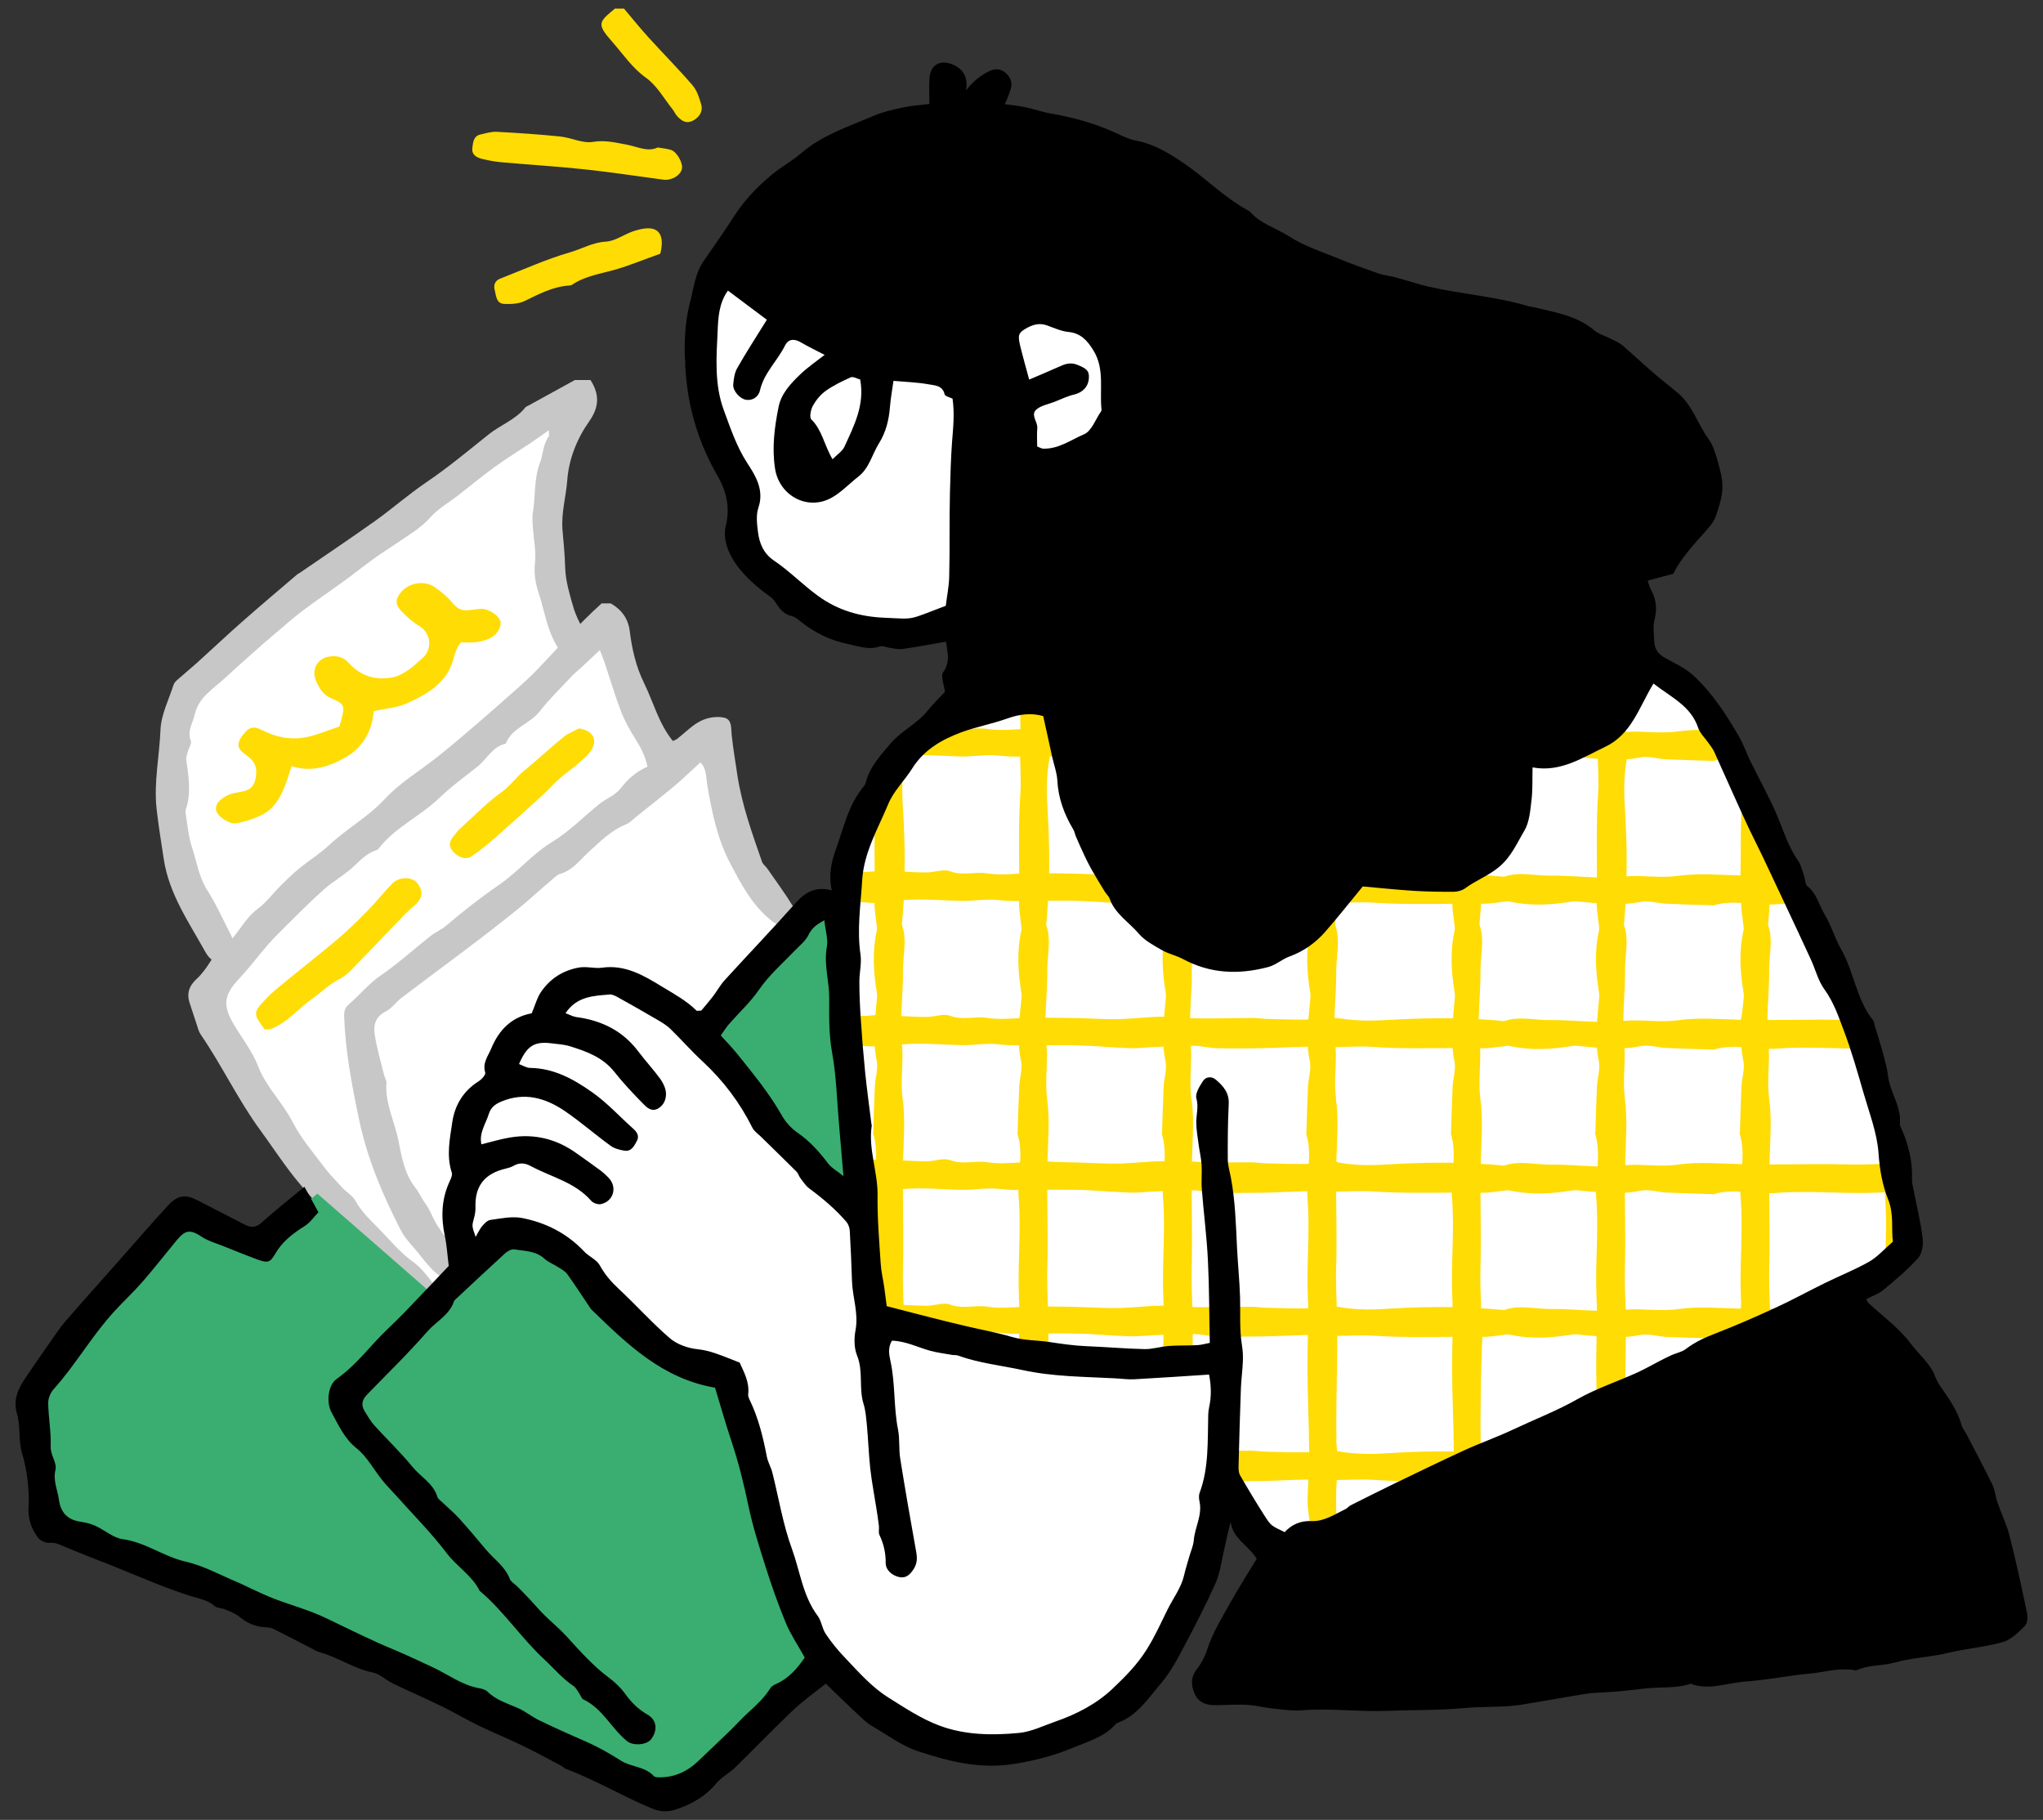
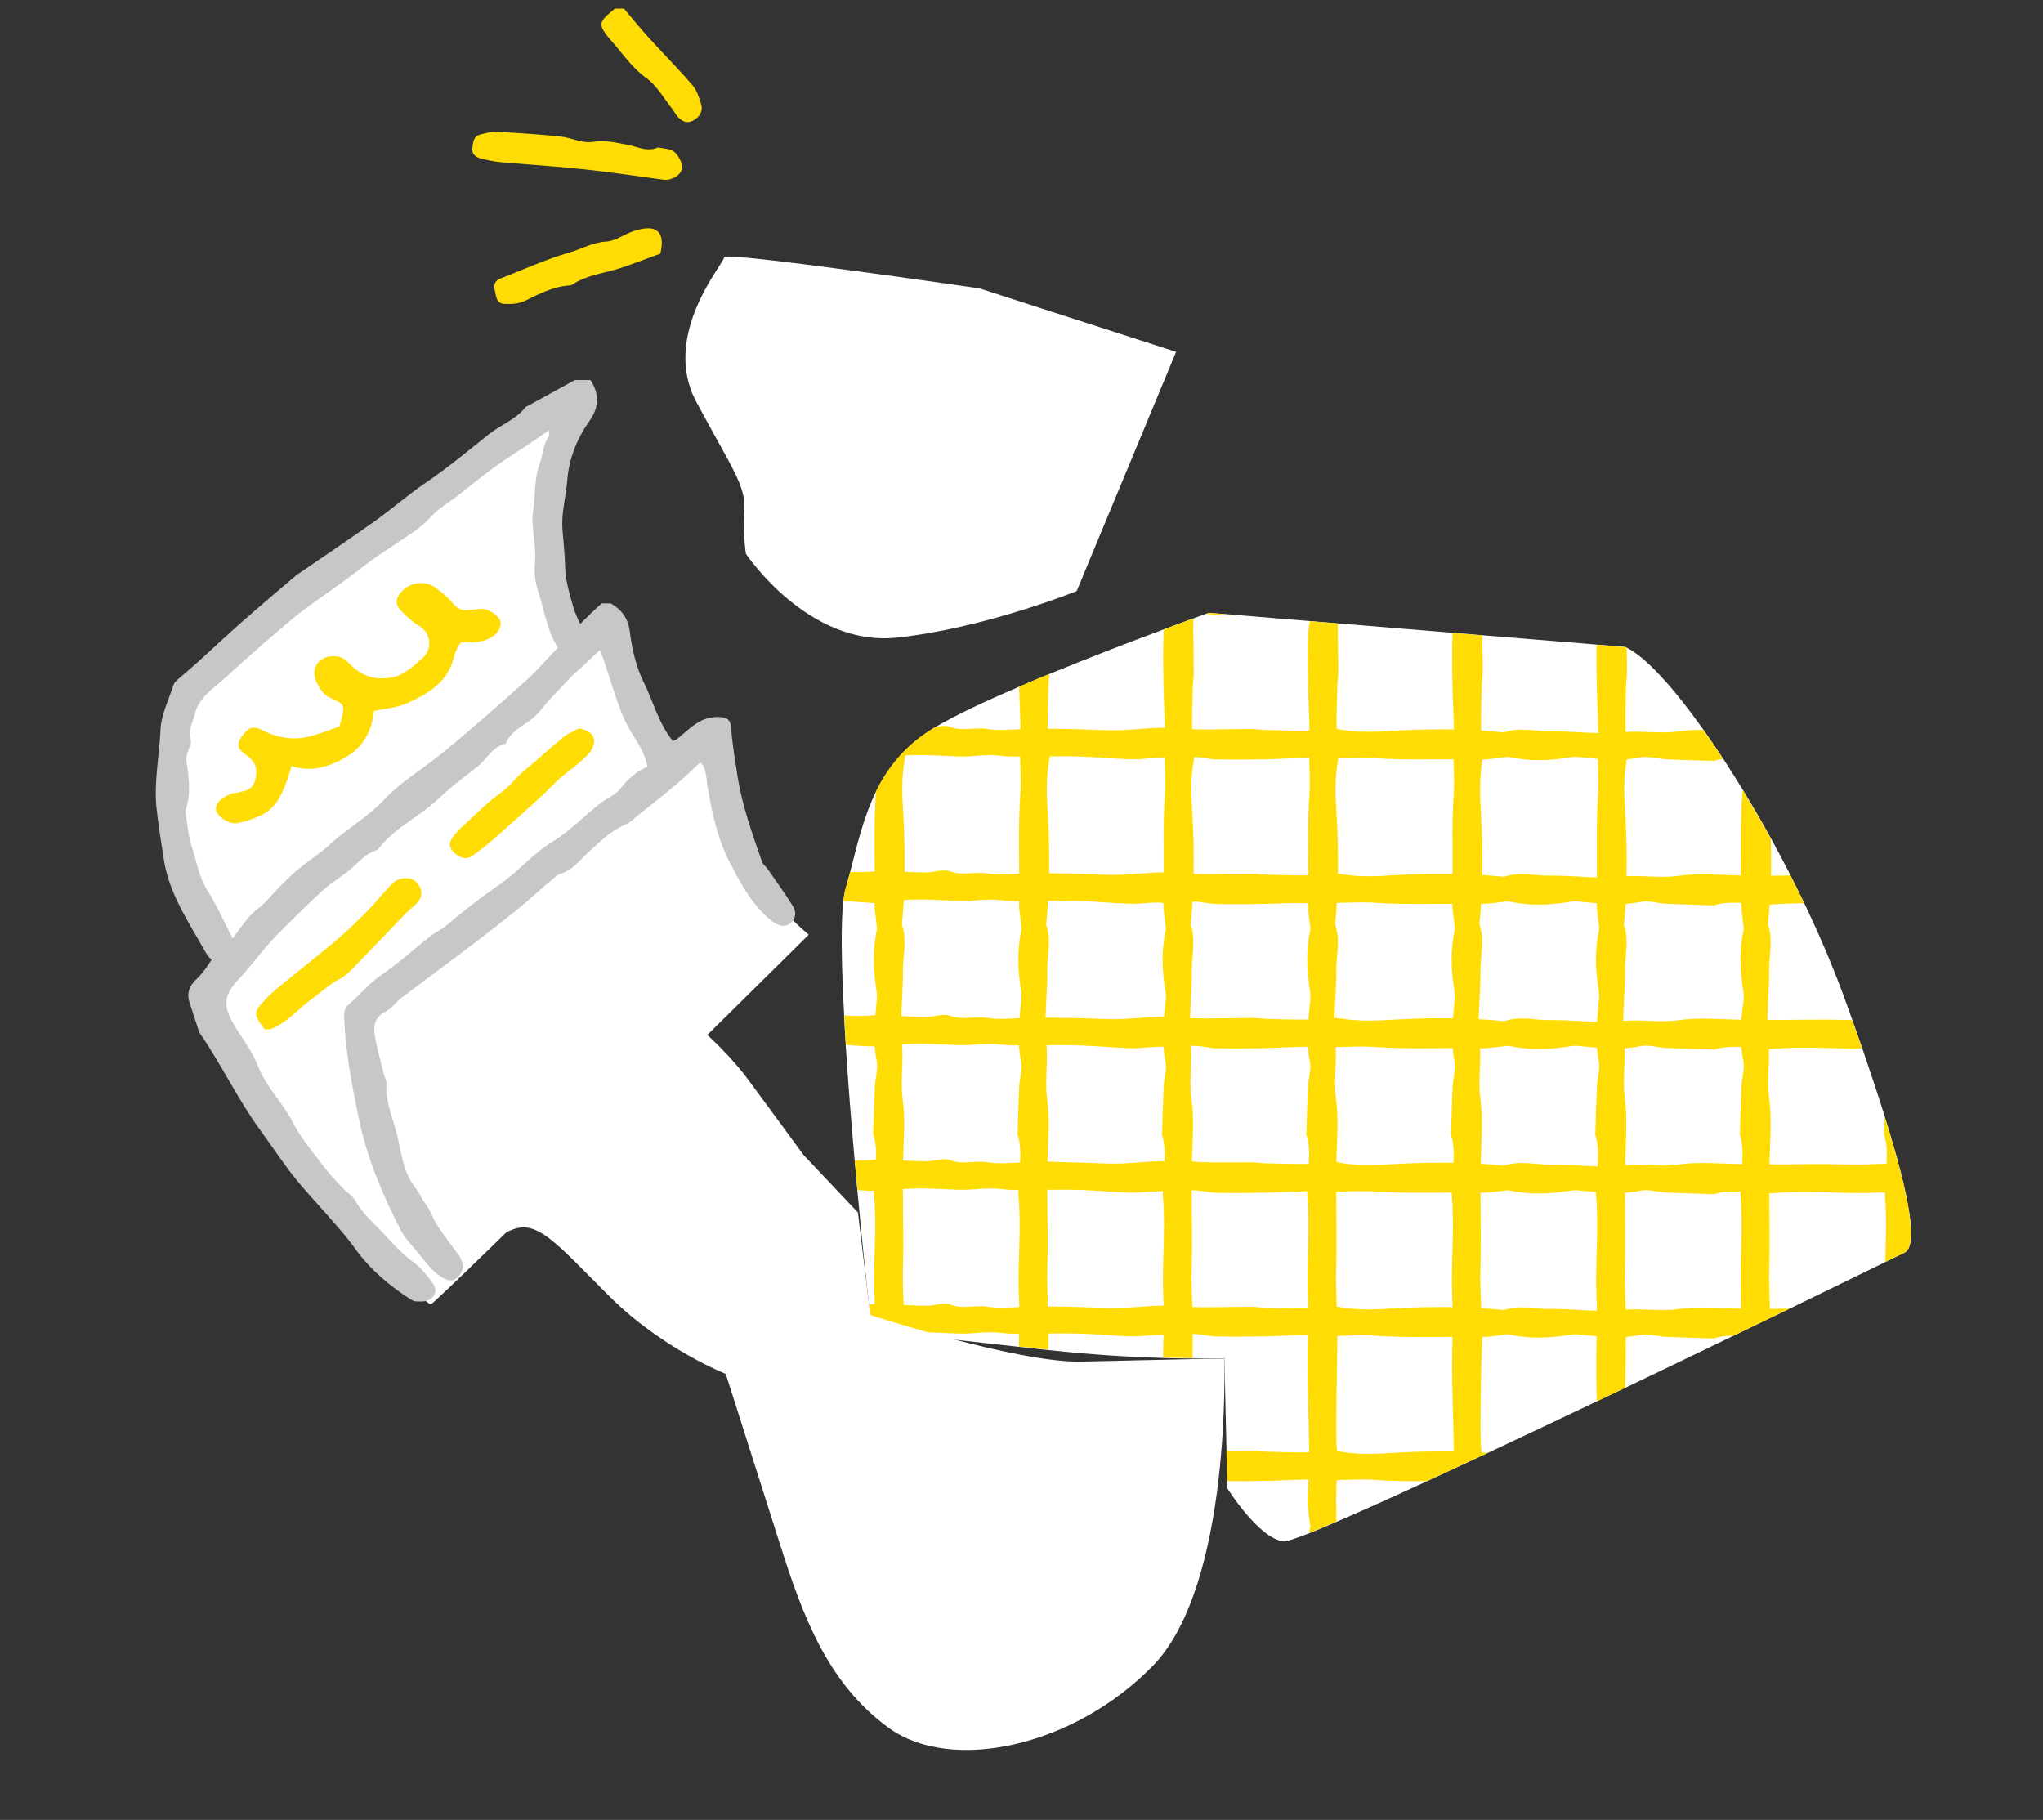
<svg xmlns="http://www.w3.org/2000/svg" width="119" height="106" viewBox="0 0 119 106" fill="none">
  <rect x="0" y="0" width="119" height="106" fill="#333333" stroke="none" />
  <g id="Group 35">
    <g id="Group 38">
      <path id="Vector" d="M47.101 54.436C47.101 54.436 44.176 52.074 43.182 49.178C42.189 46.283 42.098 42.758 41.825 42.94C41.553 43.122 39.021 44.478 39.021 44.478C39.021 44.478 37.846 41.583 36.944 39.688C36.041 37.786 35.315 35.981 35.315 35.981L33.504 37.61C33.504 37.61 31.602 32.819 32.056 29.833C32.51 26.847 33.958 23.413 33.231 23.504C32.51 23.595 11.523 39.512 11.069 40.148C10.615 40.784 9.44 46.301 10.167 48.742C10.893 51.183 13.692 55.435 13.692 55.435L12.062 58.512C12.062 58.512 15.86 65.138 17.58 68.1C19.3 71.062 24.818 75.968 25.091 75.968C25.363 75.968 47.101 54.448 47.101 54.448V54.436Z" fill="white" />
      <path id="Vector_2" d="M15.763 59.941C16.756 59.566 17.404 58.706 18.252 58.118C18.755 57.767 19.173 57.325 19.748 57.04C20.251 56.792 20.638 56.295 21.05 55.883C21.922 54.999 22.77 54.09 23.636 53.2C23.776 53.055 23.933 52.922 24.091 52.788C24.63 52.334 24.69 51.892 24.285 51.413C23.976 51.05 23.249 51.056 22.843 51.468C22.346 51.977 21.904 52.54 21.407 53.049C20.85 53.618 20.275 54.175 19.669 54.696C18.718 55.502 17.737 56.265 16.774 57.052C16.32 57.428 15.847 57.791 15.448 58.221C14.733 58.984 14.751 59.051 15.411 59.953H15.769L15.763 59.941Z" fill="#FFDC04" />
      <path id="Vector_3" d="M35.805 0.512C34.872 1.287 34.739 1.39 35.659 2.432C36.289 3.147 36.822 3.958 37.64 4.54C38.264 4.988 38.675 5.739 39.172 6.363C39.281 6.502 39.354 6.678 39.475 6.799C39.711 7.041 39.978 7.223 40.347 7.035C40.729 6.841 40.959 6.502 40.844 6.09C40.735 5.697 40.596 5.267 40.335 4.964C39.517 4.013 38.627 3.117 37.779 2.184C37.282 1.639 36.822 1.063 36.344 0.5H35.805V0.512Z" fill="#FFDC04" />
      <path id="Vector_4" d="M19.76 42.316C19.197 42.51 18.652 42.728 18.089 42.879C17.102 43.146 16.163 42.982 15.248 42.516C14.745 42.262 14.497 42.365 14.17 42.776C13.77 43.285 13.776 43.594 14.321 43.964C14.83 44.309 15.006 44.69 14.897 45.308C14.806 45.817 14.54 46.023 14.091 46.108C13.831 46.156 13.558 46.193 13.322 46.295C12.777 46.532 12.529 46.859 12.589 47.192C12.65 47.537 13.352 48.034 13.788 47.949C14.279 47.858 14.764 47.701 15.212 47.483C16.054 47.083 16.417 46.289 16.714 45.466C16.805 45.217 16.871 44.963 16.98 44.618C18.137 45.011 19.209 44.642 20.142 44.103C21.081 43.558 21.68 42.637 21.765 41.42C22.401 41.274 23.104 41.232 23.703 40.965C24.927 40.414 26.09 39.742 26.441 38.276C26.489 38.076 26.574 37.883 26.659 37.689C26.689 37.61 26.756 37.543 26.853 37.41C27.113 37.41 27.41 37.44 27.701 37.404C27.992 37.368 28.288 37.301 28.549 37.168C28.997 36.932 29.239 36.477 29.142 36.169C29.033 35.823 28.41 35.429 27.992 35.46C27.725 35.478 27.465 35.532 27.198 35.545C26.847 35.569 26.605 35.411 26.368 35.127C26.072 34.769 25.696 34.46 25.314 34.194C24.721 33.788 23.843 33.934 23.382 34.467C23.031 34.872 22.995 35.181 23.358 35.569C23.679 35.914 24.043 36.235 24.442 36.477C25.127 36.883 25.205 37.87 24.557 38.379C24.309 38.579 24.091 38.815 23.831 38.991C23.564 39.167 23.279 39.354 22.977 39.427C21.947 39.663 21.032 39.409 20.318 38.615C19.997 38.264 19.621 38.173 19.191 38.24C18.464 38.349 18.119 39.021 18.422 39.688C18.61 40.099 18.816 40.463 19.276 40.663C20.075 41.008 20.1 41.099 19.875 41.941C19.845 42.056 19.809 42.165 19.773 42.298L19.76 42.316Z" fill="#FFDC04" />
      <path id="Vector_5" d="M38.318 8.586C37.737 8.871 37.155 8.55 36.55 8.435C35.895 8.314 35.253 8.144 34.533 8.265C33.927 8.362 33.267 8.017 32.625 7.95C31.395 7.823 30.166 7.745 28.936 7.678C28.621 7.66 28.294 7.763 27.979 7.835C27.567 7.932 27.555 8.308 27.513 8.617C27.458 8.98 27.725 9.162 28.028 9.241C28.403 9.337 28.785 9.41 29.166 9.446C30.796 9.592 32.425 9.689 34.054 9.864C35.581 10.028 37.107 10.258 38.627 10.464C39.106 10.531 39.651 10.222 39.723 9.816C39.784 9.483 39.42 8.835 39.081 8.732C38.857 8.659 38.615 8.641 38.324 8.592L38.318 8.586Z" fill="#FFDC04" />
      <path id="Vector_6" d="M33.727 42.426C33.43 42.589 33.097 42.704 32.837 42.916C32.055 43.552 31.322 44.243 30.541 44.879C30.069 45.26 29.735 45.763 29.221 46.133C28.336 46.763 27.573 47.568 26.762 48.301C26.652 48.398 26.568 48.525 26.471 48.64C26.216 48.937 26.071 49.234 26.38 49.585C26.707 49.954 27.131 50.106 27.488 49.864C27.997 49.518 28.476 49.119 28.936 48.713C29.808 47.95 30.662 47.174 31.516 46.393C31.886 46.06 32.213 45.684 32.588 45.351C32.964 45.018 33.388 44.739 33.757 44.406C34.036 44.158 34.357 43.898 34.508 43.577C34.793 42.971 34.46 42.541 33.721 42.426H33.727Z" fill="#FFDC04" />
      <path id="Vector_7" d="M38.463 14.77C38.688 13.843 38.463 13.328 37.815 13.298C37.5 13.286 37.161 13.377 36.858 13.48C36.331 13.661 35.829 14.043 35.296 14.073C34.526 14.116 33.891 14.497 33.2 14.697C31.813 15.097 30.487 15.703 29.13 16.23C28.821 16.351 28.742 16.611 28.815 16.89C28.9 17.217 28.9 17.683 29.366 17.701C29.766 17.719 30.22 17.701 30.571 17.526C31.401 17.12 32.207 16.696 33.152 16.629C33.212 16.629 33.279 16.617 33.321 16.587C34.102 16.054 35.029 15.945 35.907 15.684C36.755 15.43 37.573 15.091 38.463 14.776V14.77Z" fill="#FFDC04" />
      <path id="Vector_8" d="M33.485 22.135C32.576 22.637 31.668 23.134 30.753 23.637C30.699 23.667 30.632 23.685 30.602 23.728C30.032 24.448 29.154 24.745 28.464 25.302C27.264 26.259 26.083 27.247 24.817 28.101C23.788 28.803 22.855 29.621 21.849 30.342C20.402 31.371 18.924 32.359 17.464 33.364C17.416 33.4 17.355 33.419 17.313 33.455C16.235 34.376 15.151 35.29 14.085 36.229C13.219 36.992 12.383 37.785 11.529 38.555C11.135 38.912 10.723 39.245 10.323 39.603C10.239 39.681 10.142 39.778 10.111 39.881C9.833 40.753 9.385 41.62 9.348 42.504C9.288 44.03 8.955 45.55 9.118 47.083C9.227 48.076 9.391 49.063 9.542 50.057C9.851 52.074 11.002 53.715 11.959 55.441C12.243 55.956 12.601 56.138 13.007 55.974C13.346 55.841 13.655 55.253 13.582 54.854C13.558 54.708 13.509 54.563 13.437 54.43C12.988 53.557 12.589 52.655 12.062 51.831C11.571 51.056 11.462 50.172 11.177 49.336C10.972 48.73 10.929 48.064 10.82 47.428C10.808 47.343 10.79 47.24 10.82 47.161C11.147 46.199 10.99 45.229 10.85 44.26C10.826 44.097 10.911 43.915 10.953 43.745C11.008 43.546 11.171 43.309 11.117 43.158C10.887 42.583 11.226 42.128 11.341 41.626C11.565 40.608 12.425 40.123 13.11 39.487C13.649 38.985 14.2 38.5 14.751 38.01C15.163 37.64 15.581 37.277 16.005 36.919C16.544 36.465 17.071 35.993 17.64 35.563C18.409 34.981 19.215 34.442 19.996 33.873C20.596 33.437 21.171 32.976 21.771 32.54C22.201 32.225 22.661 31.953 23.103 31.644C23.782 31.172 24.502 30.772 25.072 30.13C25.514 29.627 26.132 29.282 26.671 28.864C27.392 28.301 28.094 27.719 28.839 27.18C29.511 26.695 30.22 26.259 30.911 25.799C31.25 25.575 31.577 25.333 31.964 25.06C31.964 25.194 32.013 25.351 31.958 25.43C31.625 25.884 31.643 26.447 31.462 26.926C31.092 27.877 31.201 28.864 31.044 29.821C30.989 30.136 31.02 30.469 31.044 30.796C31.092 31.468 31.238 32.116 31.159 32.813C31.098 33.358 31.183 33.958 31.359 34.485C31.831 35.896 31.94 37.495 33.23 38.537C34.339 38.294 34.593 37.658 34.006 36.701C33.745 36.277 33.527 35.811 33.388 35.339C33.176 34.6 32.946 33.837 32.921 33.079C32.903 32.334 32.825 31.589 32.764 30.863C32.685 29.857 32.97 28.93 33.042 27.968C33.133 26.732 33.612 25.539 34.333 24.521C34.92 23.685 34.914 22.94 34.393 22.135H33.497H33.485Z" fill="#C7C7C7" />
      <path id="Vector_9" d="M35.011 35.175C33.667 36.38 32.498 37.749 31.25 39.045C30.923 39.384 30.572 39.705 30.221 40.02C29.403 40.747 28.579 41.474 27.749 42.189C27.016 42.819 26.284 43.442 25.532 44.042C24.491 44.878 23.304 45.574 22.407 46.543C21.438 47.591 20.202 48.258 19.185 49.209C18.64 49.723 17.986 50.123 17.404 50.602C17.017 50.916 16.665 51.274 16.308 51.625C15.872 52.061 15.496 52.576 15.006 52.939C14.134 53.587 13.77 54.672 12.862 55.289C12.468 55.562 12.244 56.071 11.935 56.471C11.796 56.652 11.65 56.84 11.481 56.991C11.014 57.409 10.863 57.858 11.045 58.415C11.178 58.833 11.317 59.257 11.457 59.669C11.523 59.868 11.572 60.08 11.687 60.25C12.928 62.055 13.861 64.054 15.157 65.822C15.823 66.731 16.441 67.682 17.144 68.566C17.822 69.42 18.585 70.207 19.3 71.037C19.785 71.594 20.275 72.152 20.705 72.751C21.571 73.944 22.668 74.877 23.897 75.665C23.994 75.725 24.109 75.792 24.224 75.798C24.612 75.816 25.024 75.84 25.272 75.453C25.496 75.101 25.26 74.798 25.072 74.556C24.775 74.162 24.442 73.769 24.043 73.484C23.261 72.921 22.674 72.176 22.007 71.504C21.529 71.019 21.038 70.553 20.705 69.941C20.542 69.644 20.196 69.45 19.954 69.19C19.573 68.778 19.173 68.372 18.84 67.924C18.216 67.094 17.525 66.289 17.059 65.374C16.465 64.217 15.496 63.315 15.018 62.067C14.685 61.195 14.061 60.438 13.588 59.614C12.952 58.512 13.056 57.93 13.94 56.991C14.503 56.392 15 55.726 15.539 55.102C15.884 54.702 16.259 54.32 16.635 53.951C17.374 53.224 18.101 52.485 18.87 51.801C19.355 51.371 19.936 51.044 20.427 50.62C20.899 50.214 21.293 49.717 21.916 49.523C21.971 49.505 22.026 49.469 22.062 49.42C23.013 48.179 24.479 47.549 25.575 46.489C26.277 45.811 27.065 45.247 27.822 44.642C28.367 44.206 28.688 43.479 29.457 43.315C29.821 42.389 30.856 42.17 31.426 41.444C31.989 40.723 32.655 40.081 33.279 39.408C33.461 39.215 33.673 39.051 33.867 38.87C34.206 38.554 34.545 38.233 34.939 37.864C35.011 38.058 35.108 38.276 35.187 38.506C35.514 39.481 35.805 40.474 36.174 41.438C36.386 41.989 36.677 42.51 36.992 43.012C37.313 43.515 37.586 44.024 37.713 44.654C37.053 44.944 36.568 45.374 36.138 45.932C35.847 46.313 35.32 46.507 34.927 46.816C34.006 47.555 33.17 48.421 32.171 49.033C31.008 49.741 30.154 50.795 29.058 51.546C27.985 52.285 26.968 53.079 25.981 53.921C25.708 54.151 25.369 54.29 25.09 54.508C24.121 55.271 23.201 56.113 22.183 56.81C21.48 57.288 20.972 57.936 20.342 58.475C20.124 58.657 20.033 58.857 20.045 59.166C20.112 61.189 20.487 63.163 20.899 65.138C21.378 67.451 22.286 69.602 23.358 71.679C23.6 72.146 24 72.533 24.333 72.945C24.594 73.272 24.854 73.599 25.139 73.902C25.32 74.096 25.532 74.265 25.757 74.405C26.047 74.587 26.38 74.689 26.659 74.393C26.919 74.12 27.041 73.793 26.877 73.411C26.841 73.327 26.817 73.242 26.762 73.169C26.332 72.576 25.878 71.994 25.478 71.382C25.218 70.989 25.078 70.51 24.8 70.135C24.569 69.826 24.418 69.462 24.2 69.184C23.534 68.348 23.394 67.336 23.195 66.373C22.97 65.283 22.425 64.254 22.51 63.097C22.522 62.933 22.407 62.758 22.365 62.588C22.177 61.813 21.947 61.043 21.826 60.262C21.741 59.723 21.856 59.22 22.462 58.917C22.819 58.736 23.067 58.36 23.394 58.112C25.66 56.392 27.973 54.726 30.184 52.933C30.838 52.406 31.462 51.807 32.116 51.268C32.274 51.135 32.431 50.959 32.619 50.904C33.322 50.705 33.727 50.147 34.23 49.681C34.92 49.051 35.581 48.367 36.483 48.003C36.695 47.918 36.865 47.724 37.047 47.579C37.804 46.974 38.573 46.374 39.318 45.75C39.814 45.332 40.275 44.878 40.796 44.405C41.177 44.763 41.123 45.35 41.214 45.835C41.48 47.367 41.801 48.894 42.522 50.262C43.158 51.48 43.812 52.727 44.926 53.618C45.12 53.775 45.393 53.933 45.629 53.927C46.18 53.908 46.501 53.309 46.204 52.812C45.744 52.055 45.211 51.34 44.708 50.608C44.611 50.462 44.442 50.353 44.387 50.196C43.812 48.542 43.218 46.901 42.952 45.156C42.837 44.393 42.71 43.636 42.625 42.867C42.576 42.449 42.661 41.91 42.183 41.801C41.759 41.704 41.226 41.789 40.832 41.983C40.317 42.237 39.893 42.685 39.433 43.043C39.366 43.091 39.275 43.115 39.191 43.158C38.367 42.14 38.058 40.886 37.501 39.754C37.04 38.809 36.81 37.797 36.683 36.768C36.592 36.023 36.205 35.508 35.575 35.145H35.036L35.011 35.175Z" fill="#C7C7C7" />
      <path id="Vector_10" d="M57.016 16.793C57.016 16.793 42.182 14.625 42.182 14.982C42.182 15.339 38.476 19.507 40.553 23.395C42.631 27.284 43.448 28.277 43.358 29.724C43.267 31.172 43.448 32.256 43.448 32.256C43.448 32.256 47.064 37.683 52.225 37.138C57.379 36.593 62.715 34.425 62.715 34.425L68.505 20.494L57.016 16.787V16.793Z" fill="white" />
-       <path id="Vector_11" d="M48.608 52.34L25.272 75.447L18.488 69.523L15.411 72.055C15.411 72.055 11.068 70.153 10.529 70.607C9.984 71.062 2.207 80.104 2.026 81.098C1.844 82.091 1.935 88.245 3.11 88.784C4.285 89.329 37.93 104.253 39.202 104.071C40.468 103.89 55.21 90.867 55.21 90.867L52.315 55.411L48.608 52.334V52.34Z" fill="#39AE70" />
      <path id="Vector_12" d="M49.16 59.179C49.19 59.736 49.227 60.311 49.263 60.893C49.402 63.091 49.59 65.429 49.784 67.61C49.832 68.203 49.887 68.785 49.941 69.342C50.22 72.364 50.486 74.884 50.62 76.004C50.656 76.295 50.68 76.495 50.692 76.58C50.777 77.077 51.498 77.379 52.867 77.64C54.308 77.912 56.471 78.124 59.348 78.445C59.705 78.482 60.08 78.524 60.462 78.567C60.662 78.591 60.862 78.609 61.062 78.633C63.708 78.918 66.004 79.045 67.754 79.094C68.409 79.112 68.984 79.124 69.469 79.124C70.65 79.136 71.316 79.106 71.316 79.106L71.443 84.52L71.485 86.283L71.498 86.701C71.498 86.701 73.308 89.596 74.756 89.778C74.913 89.796 75.441 89.62 76.27 89.299C76.719 89.118 77.251 88.899 77.857 88.633C79.268 88.027 81.073 87.216 83.108 86.277C84.229 85.756 85.428 85.205 86.664 84.623C88.705 83.666 90.867 82.643 93.029 81.613C93.581 81.347 94.132 81.086 94.683 80.826C96.857 79.784 99.001 78.754 100.982 77.797C102.133 77.246 103.223 76.713 104.241 76.223C106.682 75.035 108.662 74.072 109.825 73.503C110.449 73.2 110.837 73.006 110.939 72.958C111.715 72.57 111.291 69.857 109.783 65.03C109.413 63.843 108.977 62.522 108.48 61.075C108.293 60.535 108.099 59.978 107.893 59.409C107.766 59.045 107.632 58.682 107.499 58.306C106.821 56.429 106.003 54.503 105.095 52.607C104.834 52.062 104.568 51.523 104.295 50.984C103.926 50.257 103.544 49.536 103.156 48.834C102.617 47.852 102.066 46.902 101.509 45.993C101.127 45.369 100.746 44.764 100.37 44.188C99.983 43.594 99.595 43.031 99.219 42.498C97.475 40.045 95.87 38.283 94.768 37.732C94.725 37.707 94.689 37.689 94.653 37.677L93.005 37.544L86.343 36.999L84.617 36.859L77.93 36.308L76.301 36.175L71.97 35.818L70.407 35.69C70.407 35.69 70.359 35.709 70.262 35.745C70.117 35.799 69.856 35.89 69.517 36.017C69.081 36.175 68.499 36.387 67.815 36.647C66.022 37.314 63.539 38.265 61.122 39.258C60.529 39.5 59.935 39.748 59.366 39.997C57.409 40.833 55.635 41.662 54.49 42.347C54.357 42.426 54.236 42.498 54.127 42.571C52.624 43.546 51.68 44.776 51.032 46.096C50.287 47.61 49.917 49.252 49.523 50.778C49.433 51.123 49.342 51.462 49.245 51.795C49.196 51.965 49.154 52.189 49.124 52.468C48.966 53.806 49.015 56.29 49.172 59.173L49.16 59.179Z" fill="white" />
      <path id="Vector_13" d="M50.989 59.155C51.008 58.943 51.026 58.731 51.044 58.525C51.068 58.289 51.111 58.041 51.074 57.816C50.874 56.605 50.802 55.4 51.074 54.188C51.098 54.073 51.074 53.952 51.056 53.837C51.02 53.425 50.929 53.014 50.941 52.602C50.335 52.565 49.724 52.505 49.118 52.474C49.154 52.202 49.19 51.978 49.239 51.802C49.336 51.469 49.427 51.13 49.518 50.785C49.996 50.803 50.474 50.797 50.947 50.748C50.941 49.258 50.911 47.762 51.014 46.266C51.014 46.212 51.02 46.151 51.02 46.097C51.674 44.776 52.613 43.547 54.115 42.572C54.23 42.499 54.351 42.426 54.478 42.347C54.793 42.293 55.096 42.238 55.344 42.335C56.077 42.614 56.786 42.341 57.506 42.456C58.136 42.559 58.791 42.505 59.439 42.469C59.439 41.645 59.378 40.821 59.36 39.997C59.935 39.749 60.523 39.501 61.116 39.258C61.11 39.495 61.074 39.731 61.068 39.967C61.044 40.736 61.019 41.506 61.026 42.275C61.026 42.329 61.026 42.39 61.032 42.444C61.577 42.444 62.122 42.456 62.673 42.469C63.545 42.487 64.423 42.559 65.296 42.529C66.15 42.493 66.991 42.384 67.852 42.39C67.839 41.53 67.785 40.67 67.767 39.81C67.749 38.889 67.743 37.974 67.767 37.06C67.767 36.927 67.785 36.787 67.809 36.648C68.493 36.394 69.075 36.182 69.511 36.018C69.493 37.066 69.541 38.12 69.535 39.168C69.535 39.434 69.493 39.701 69.481 39.967C69.457 40.736 69.432 41.506 69.438 42.275C69.438 42.341 69.438 42.408 69.451 42.475C70.601 42.511 71.758 42.456 72.915 42.462C73.181 42.462 73.448 42.511 73.715 42.517C74.484 42.535 75.253 42.566 76.022 42.553C76.101 42.553 76.186 42.553 76.27 42.541C76.27 41.633 76.198 40.718 76.186 39.81C76.174 38.889 76.162 37.974 76.186 37.06C76.192 36.769 76.258 36.472 76.295 36.182L77.924 36.315C77.918 37.26 77.954 38.217 77.948 39.168C77.948 39.434 77.9 39.701 77.894 39.967C77.876 40.736 77.845 41.506 77.857 42.275C77.857 42.335 77.857 42.396 77.863 42.462C77.924 42.462 77.984 42.475 78.045 42.487C79.087 42.675 80.117 42.632 81.146 42.566C82.327 42.493 83.508 42.462 84.683 42.487C84.683 41.596 84.611 40.7 84.599 39.81C84.586 38.889 84.574 37.974 84.599 37.06C84.599 36.993 84.599 36.933 84.611 36.866L86.337 37.005C86.349 37.726 86.367 38.447 86.361 39.168C86.361 39.434 86.313 39.701 86.307 39.967C86.288 40.736 86.258 41.506 86.27 42.275C86.27 42.366 86.27 42.456 86.282 42.553C86.652 42.578 87.015 42.602 87.385 42.638C87.476 42.644 87.572 42.669 87.651 42.638C88.529 42.347 89.426 42.602 90.31 42.596C91.237 42.584 92.169 42.675 93.09 42.699C93.09 41.736 93.023 40.773 93.005 39.816C92.993 39.059 92.987 38.307 92.993 37.556L94.641 37.69C94.677 37.708 94.719 37.726 94.756 37.744C94.762 38.217 94.768 38.695 94.768 39.168C94.768 39.434 94.719 39.701 94.713 39.967C94.695 40.736 94.665 41.506 94.677 42.275C94.677 42.396 94.689 42.511 94.695 42.632C95.713 42.559 96.712 42.747 97.736 42.602C98.22 42.535 98.717 42.511 99.207 42.511C99.589 43.044 99.971 43.607 100.358 44.201C100.165 44.225 99.977 44.267 99.783 44.328C99.759 44.334 99.728 44.316 99.698 44.316C98.814 44.286 97.924 44.267 97.039 44.225C96.543 44.201 96.016 44.019 95.549 44.116C95.283 44.17 95.016 44.207 94.756 44.225C94.756 44.249 94.756 44.267 94.744 44.292C94.556 45.334 94.598 46.363 94.665 47.393C94.738 48.61 94.768 49.822 94.738 51.039C95.737 50.972 96.724 51.154 97.73 51.015C98.923 50.845 100.165 50.96 101.382 50.99C101.412 49.416 101.37 47.847 101.485 46.266C101.491 46.181 101.497 46.097 101.497 46.006C102.048 46.914 102.599 47.865 103.144 48.846C103.169 49.567 103.169 50.288 103.157 51.003C103.532 51.003 103.908 51.003 104.283 50.99C104.556 51.523 104.822 52.069 105.083 52.614C104.55 52.614 104.017 52.626 103.484 52.668C103.35 52.68 103.211 52.68 103.078 52.68C103.054 52.995 103.035 53.31 103.005 53.631C102.993 53.722 102.969 53.819 102.999 53.898C103.29 54.782 103.035 55.672 103.048 56.557C103.06 57.502 102.957 58.465 102.945 59.41C104.501 59.41 106.058 59.361 107.614 59.41C107.705 59.41 107.79 59.41 107.881 59.41C108.081 59.985 108.281 60.536 108.468 61.075C106.809 61.087 105.149 60.942 103.49 61.075C103.332 61.087 103.181 61.093 103.029 61.093C103.078 62.062 102.914 63.007 103.048 63.982C103.217 65.175 103.102 66.417 103.072 67.635C103.072 67.695 103.072 67.756 103.072 67.822C104.586 67.822 106.106 67.78 107.627 67.822C108.378 67.841 109.135 67.81 109.886 67.78C109.922 67.198 109.922 66.617 109.734 66.042C109.728 66.017 109.746 65.987 109.746 65.951C109.758 65.648 109.765 65.339 109.771 65.03C111.279 69.858 111.709 72.571 110.928 72.959C110.825 73.007 110.437 73.201 109.813 73.504C109.843 72.244 109.904 70.99 109.801 69.73C109.795 69.639 109.789 69.543 109.789 69.452C109.643 69.452 109.498 69.458 109.353 69.464C107.402 69.555 105.44 69.325 103.49 69.482C103.344 69.494 103.199 69.5 103.054 69.5C103.06 70.954 103.096 72.407 103.054 73.861C103.029 74.648 103.072 75.442 103.096 76.229C103.472 76.229 103.847 76.229 104.223 76.223C103.211 76.714 102.115 77.241 100.964 77.798C100.57 77.798 100.177 77.84 99.783 77.968C99.759 77.98 99.728 77.955 99.698 77.955C98.814 77.925 97.924 77.907 97.039 77.865C96.543 77.84 96.016 77.659 95.549 77.756C95.265 77.81 94.986 77.846 94.701 77.871C94.701 78.858 94.677 79.839 94.665 80.826C94.114 81.087 93.563 81.353 93.011 81.614C92.993 80.966 92.975 80.318 92.975 79.663C92.975 79.052 92.987 78.44 92.999 77.828C92.757 77.804 92.509 77.786 92.266 77.762C92.03 77.737 91.782 77.695 91.558 77.731C90.347 77.931 89.141 78.004 87.93 77.731C87.821 77.707 87.694 77.731 87.579 77.749C87.167 77.792 86.755 77.877 86.343 77.865C86.288 79.149 86.258 80.427 86.246 81.711C86.24 82.419 86.228 83.128 86.246 83.837C86.246 84.085 86.276 84.339 86.294 84.594C86.416 84.6 86.537 84.612 86.658 84.618C85.422 85.199 84.223 85.751 83.103 86.271C82.079 86.278 81.049 86.271 80.013 86.193C79.311 86.144 78.596 86.193 77.869 86.205C77.797 87.01 77.833 87.816 77.845 88.621C77.24 88.882 76.707 89.106 76.258 89.288C76.27 89.173 76.289 89.064 76.319 88.948C76.343 88.84 76.295 88.712 76.282 88.597C76.24 88.216 76.161 87.834 76.161 87.453C76.168 87.022 76.192 86.599 76.216 86.174C75.332 86.18 74.441 86.247 73.557 86.259C72.867 86.271 72.17 86.278 71.48 86.271L71.437 84.509C71.934 84.503 72.424 84.491 72.915 84.497C73.181 84.497 73.448 84.545 73.715 84.551C74.484 84.569 75.253 84.6 76.022 84.588C76.101 84.588 76.18 84.588 76.258 84.576C76.246 82.934 76.161 81.299 76.155 79.651C76.155 79.021 76.168 78.391 76.18 77.756C75.307 77.768 74.435 77.828 73.557 77.84C72.642 77.852 71.722 77.865 70.807 77.84C70.395 77.828 69.984 77.707 69.578 77.701H69.475C69.475 78.167 69.469 78.634 69.463 79.1C68.978 79.1 68.397 79.088 67.749 79.07C67.749 78.628 67.761 78.186 67.773 77.743C67.585 77.749 67.403 77.762 67.216 77.768C66.749 77.786 66.283 77.852 65.816 77.834C64.757 77.798 63.703 77.689 62.643 77.671C62.116 77.659 61.589 77.659 61.068 77.671C61.068 77.986 61.068 78.295 61.062 78.609C60.862 78.585 60.668 78.567 60.462 78.543C60.081 78.501 59.711 78.458 59.348 78.422C59.348 78.174 59.36 77.931 59.36 77.683C59.239 77.683 59.111 77.683 58.99 77.683C58.554 77.683 58.112 77.592 57.676 77.598C57.113 77.598 56.55 77.689 55.992 77.677C54.95 77.653 53.915 77.55 52.867 77.616C51.498 77.362 50.777 77.053 50.693 76.556C50.68 76.472 50.656 76.278 50.62 75.981C50.735 75.975 50.844 75.969 50.953 75.957C50.953 75.829 50.953 75.702 50.941 75.575C50.85 73.625 51.08 71.662 50.923 69.712C50.911 69.597 50.911 69.476 50.911 69.361C50.59 69.361 50.269 69.337 49.948 69.318C49.893 68.755 49.845 68.174 49.79 67.586C50.196 67.598 50.608 67.586 51.02 67.538C51.044 67.029 51.02 66.52 50.856 66.017C50.844 65.993 50.868 65.963 50.868 65.927C50.898 65.042 50.917 64.152 50.959 63.268C50.983 62.771 51.165 62.244 51.068 61.778C51.008 61.499 50.971 61.227 50.953 60.948C50.396 60.948 49.833 60.893 49.275 60.863C49.239 60.282 49.209 59.706 49.172 59.149C49.778 59.185 50.39 59.191 50.995 59.125L50.989 59.155ZM84.659 44.225C83.115 44.225 81.57 44.267 80.02 44.158C79.341 44.11 78.645 44.158 77.948 44.171C77.942 44.213 77.936 44.261 77.93 44.304C77.742 45.346 77.785 46.375 77.851 47.405C77.924 48.568 77.948 49.731 77.93 50.888C77.972 50.888 78.009 50.894 78.051 50.9C79.093 51.087 80.123 51.045 81.152 50.978C82.309 50.912 83.46 50.882 84.611 50.9C84.611 49.355 84.568 47.817 84.677 46.266C84.72 45.6 84.677 44.91 84.665 44.225H84.659ZM93.072 44.201C92.806 44.177 92.539 44.152 92.272 44.128C92.036 44.104 91.788 44.062 91.564 44.098C90.353 44.298 89.147 44.37 87.936 44.098C87.827 44.074 87.7 44.098 87.585 44.116C87.173 44.158 86.761 44.243 86.355 44.231C86.161 45.334 86.204 46.363 86.264 47.393C86.337 48.586 86.367 49.773 86.343 50.966C86.694 50.99 87.04 51.009 87.391 51.045C87.482 51.051 87.579 51.081 87.657 51.051C88.535 50.76 89.432 51.015 90.316 51.003C91.213 50.99 92.121 51.081 93.017 51.106C93.017 49.495 92.975 47.883 93.084 46.266C93.133 45.588 93.084 44.897 93.072 44.201ZM94.695 76.278C95.719 76.205 96.718 76.393 97.742 76.247C98.935 76.078 100.177 76.193 101.394 76.223C101.424 76.017 101.418 75.811 101.406 75.605C101.315 73.655 101.546 71.693 101.388 69.742C101.376 69.627 101.376 69.518 101.376 69.403C100.849 69.379 100.316 69.397 99.795 69.561C99.771 69.573 99.741 69.549 99.71 69.549C98.826 69.518 97.936 69.5 97.051 69.458C96.555 69.433 96.028 69.252 95.561 69.349C95.259 69.415 94.956 69.452 94.647 69.47C94.647 70.936 94.689 72.401 94.647 73.867C94.623 74.667 94.665 75.472 94.695 76.278ZM94.641 63.988C94.81 65.182 94.695 66.423 94.665 67.641C94.665 67.719 94.665 67.792 94.665 67.865C95.701 67.786 96.712 67.98 97.754 67.828C98.947 67.659 100.189 67.774 101.406 67.804C101.43 67.804 101.455 67.804 101.479 67.804C101.521 67.211 101.515 66.623 101.333 66.036C101.327 66.011 101.346 65.981 101.346 65.945C101.376 65.061 101.394 64.17 101.436 63.286C101.461 62.789 101.642 62.262 101.546 61.796C101.491 61.523 101.455 61.257 101.43 60.984C100.885 60.954 100.346 60.972 99.801 61.142C99.777 61.148 99.747 61.13 99.716 61.13C98.832 61.099 97.942 61.081 97.057 61.039C96.561 61.014 96.034 60.833 95.567 60.93C95.252 60.996 94.938 61.033 94.623 61.051C94.677 62.032 94.507 62.995 94.647 63.982L94.641 63.988ZM97.748 59.422C98.941 59.252 100.183 59.367 101.4 59.397C101.467 59.107 101.497 58.81 101.527 58.519C101.552 58.283 101.594 58.035 101.558 57.81C101.352 56.599 101.285 55.394 101.558 54.182C101.582 54.067 101.558 53.946 101.539 53.831C101.503 53.419 101.418 53.007 101.424 52.596C100.885 52.553 100.34 52.571 99.801 52.741C99.777 52.747 99.747 52.729 99.716 52.729C98.832 52.699 97.942 52.68 97.057 52.638C96.561 52.614 96.034 52.432 95.567 52.529C95.271 52.59 94.98 52.626 94.689 52.644C94.665 52.971 94.641 53.304 94.61 53.637C94.598 53.728 94.574 53.825 94.604 53.904C94.895 54.788 94.641 55.678 94.653 56.563C94.665 57.526 94.562 58.501 94.55 59.464C95.628 59.361 96.676 59.573 97.754 59.422H97.748ZM86.282 76.199C86.652 76.223 87.021 76.247 87.391 76.284C87.482 76.29 87.579 76.314 87.657 76.284C88.535 75.993 89.432 76.247 90.316 76.241C91.213 76.229 92.121 76.32 93.017 76.344C93.017 76.096 93.005 75.854 92.993 75.605C92.903 73.655 93.133 71.693 92.975 69.742C92.963 69.639 92.963 69.537 92.963 69.427C92.733 69.409 92.503 69.385 92.272 69.367C92.036 69.343 91.788 69.3 91.564 69.337C90.353 69.537 89.147 69.609 87.936 69.337C87.827 69.312 87.7 69.337 87.585 69.355C87.173 69.391 86.761 69.482 86.349 69.47H86.234C86.24 70.936 86.276 72.401 86.234 73.873C86.21 74.648 86.246 75.424 86.276 76.205L86.282 76.199ZM86.228 63.988C86.397 65.182 86.282 66.423 86.252 67.641C86.252 67.689 86.252 67.738 86.252 67.786C86.634 67.81 87.009 67.835 87.391 67.871C87.482 67.883 87.579 67.907 87.657 67.877C88.535 67.586 89.432 67.841 90.316 67.835C91.225 67.822 92.139 67.913 93.054 67.938C93.096 67.308 93.108 66.678 92.915 66.048C92.903 66.023 92.927 65.993 92.927 65.957C92.957 65.073 92.975 64.182 93.017 63.298C93.042 62.801 93.224 62.274 93.126 61.808C93.072 61.547 93.036 61.281 93.017 61.021C92.769 61.002 92.527 60.978 92.279 60.954C92.042 60.93 91.794 60.887 91.57 60.924C90.359 61.123 89.153 61.196 87.942 60.924C87.833 60.899 87.706 60.924 87.591 60.942C87.179 60.978 86.767 61.063 86.355 61.057C86.307 61.057 86.258 61.057 86.21 61.057C86.264 62.038 86.095 63.007 86.228 63.995V63.988ZM87.391 59.458C87.482 59.47 87.579 59.494 87.657 59.464C88.535 59.173 89.432 59.428 90.316 59.416C91.219 59.403 92.121 59.494 93.024 59.519C93.048 59.185 93.078 58.852 93.108 58.519C93.133 58.283 93.175 58.035 93.139 57.81C92.939 56.599 92.866 55.394 93.139 54.182C93.163 54.067 93.139 53.946 93.121 53.831C93.084 53.425 92.999 53.014 93.005 52.608C92.763 52.584 92.521 52.565 92.272 52.541C92.036 52.517 91.788 52.474 91.564 52.511C90.353 52.711 89.147 52.783 87.936 52.511C87.827 52.486 87.7 52.511 87.585 52.523C87.173 52.565 86.761 52.65 86.349 52.638C86.325 52.638 86.294 52.638 86.27 52.638C86.246 52.971 86.228 53.298 86.192 53.631C86.185 53.722 86.161 53.819 86.192 53.898C86.482 54.782 86.228 55.672 86.234 56.557C86.246 57.489 86.149 58.428 86.131 59.361C86.549 59.385 86.973 59.416 87.391 59.452V59.458ZM77.839 83.855C77.839 84.079 77.863 84.297 77.882 84.521C77.936 84.527 77.997 84.533 78.051 84.545C79.093 84.733 80.123 84.691 81.152 84.624C82.333 84.551 83.508 84.521 84.683 84.545C84.665 82.922 84.587 81.299 84.58 79.675C84.58 79.076 84.593 78.47 84.605 77.865C83.078 77.871 81.552 77.901 80.026 77.798C79.329 77.749 78.614 77.798 77.894 77.81C77.894 79.118 77.857 80.421 77.845 81.723C77.839 82.431 77.827 83.14 77.845 83.849L77.839 83.855ZM77.869 76.108C77.93 76.114 77.991 76.12 78.051 76.132C79.093 76.32 80.123 76.278 81.152 76.211C82.303 76.138 83.46 76.114 84.611 76.132C84.611 75.957 84.599 75.781 84.593 75.605C84.502 73.655 84.732 71.693 84.574 69.742C84.562 69.651 84.562 69.555 84.562 69.464C83.054 69.47 81.54 69.5 80.026 69.397C79.305 69.349 78.572 69.397 77.827 69.409C77.833 70.899 77.876 72.383 77.827 73.873C77.803 74.618 77.839 75.363 77.863 76.108H77.869ZM77.815 63.995C77.984 65.188 77.87 66.429 77.839 67.647C77.912 67.701 77.978 67.713 78.051 67.725C79.093 67.913 80.123 67.871 81.152 67.804C82.321 67.738 83.49 67.707 84.659 67.725C84.695 67.162 84.683 66.605 84.508 66.048C84.496 66.023 84.52 65.993 84.52 65.957C84.55 65.073 84.568 64.182 84.611 63.298C84.635 62.801 84.817 62.274 84.72 61.808C84.665 61.554 84.635 61.299 84.611 61.045C83.084 61.051 81.558 61.087 80.026 60.978C79.293 60.924 78.548 60.978 77.797 60.99C77.863 61.996 77.682 62.983 77.821 63.988L77.815 63.995ZM78.051 59.313C79.093 59.494 80.123 59.452 81.152 59.391C82.315 59.325 83.472 59.294 84.635 59.313C84.653 59.052 84.683 58.786 84.701 58.525C84.726 58.289 84.768 58.041 84.732 57.816C84.532 56.605 84.459 55.4 84.732 54.188C84.756 54.073 84.732 53.952 84.714 53.837C84.677 53.438 84.593 53.038 84.599 52.644C83.072 52.65 81.552 52.68 80.026 52.577C79.317 52.529 78.596 52.577 77.869 52.59C77.845 52.941 77.821 53.292 77.791 53.649C77.785 53.74 77.76 53.837 77.791 53.916C78.081 54.8 77.827 55.691 77.833 56.575C77.845 57.477 77.754 58.386 77.73 59.288C77.839 59.288 77.948 59.3 78.057 59.325L78.051 59.313ZM67.839 44.134C67.633 44.146 67.427 44.152 67.222 44.158C66.755 44.177 66.289 44.243 65.822 44.225C64.763 44.189 63.709 44.08 62.649 44.056C62.146 44.043 61.643 44.049 61.141 44.056C61.141 44.14 61.122 44.225 61.11 44.304C60.922 45.346 60.971 46.375 61.032 47.405C61.098 48.562 61.129 49.712 61.11 50.863C61.637 50.863 62.164 50.875 62.691 50.888C63.563 50.906 64.442 50.984 65.314 50.948C66.137 50.918 66.955 50.809 67.785 50.809C67.779 49.301 67.749 47.786 67.852 46.272C67.9 45.576 67.852 44.855 67.839 44.134ZM76.252 44.146C75.362 44.146 74.459 44.219 73.569 44.231C72.654 44.243 71.734 44.255 70.819 44.231C70.407 44.219 69.996 44.098 69.59 44.092C69.547 44.164 69.541 44.231 69.529 44.304C69.341 45.346 69.384 46.375 69.451 47.405C69.523 48.568 69.547 49.737 69.529 50.9C70.662 50.936 71.801 50.875 72.933 50.888C73.2 50.888 73.466 50.936 73.733 50.942C74.502 50.96 75.271 50.99 76.04 50.984C76.095 50.984 76.149 50.984 76.204 50.978C76.204 49.416 76.161 47.853 76.27 46.284C76.319 45.588 76.27 44.873 76.258 44.158L76.252 44.146ZM69.457 76.126C70.607 76.163 71.77 76.108 72.927 76.114C73.194 76.114 73.46 76.163 73.727 76.169C74.496 76.187 75.265 76.217 76.034 76.205C76.089 76.205 76.143 76.205 76.198 76.199C76.198 76.005 76.192 75.805 76.18 75.611C76.089 73.661 76.319 71.699 76.155 69.748C76.143 69.627 76.143 69.506 76.143 69.385C75.289 69.397 74.423 69.458 73.563 69.47C72.648 69.482 71.728 69.494 70.813 69.47C70.401 69.458 69.99 69.337 69.584 69.331H69.414C69.414 70.845 69.457 72.359 69.414 73.879C69.39 74.63 69.426 75.375 69.451 76.132L69.457 76.126ZM69.402 63.995C69.572 65.188 69.457 66.429 69.426 67.647C70.589 67.75 71.758 67.689 72.921 67.701C73.188 67.701 73.454 67.75 73.721 67.756C74.49 67.774 75.259 67.804 76.028 67.792C76.095 67.792 76.168 67.792 76.234 67.78C76.27 67.198 76.27 66.617 76.083 66.048C76.077 66.023 76.095 65.993 76.095 65.957C76.125 65.073 76.143 64.182 76.186 63.298C76.21 62.801 76.392 62.274 76.295 61.808C76.234 61.529 76.198 61.245 76.18 60.966C75.307 60.972 74.435 61.033 73.557 61.051C72.642 61.069 71.722 61.075 70.807 61.051C70.395 61.039 69.984 60.918 69.578 60.912C69.511 60.912 69.438 60.912 69.366 60.912C69.445 61.947 69.251 62.953 69.396 63.988L69.402 63.995ZM72.921 59.288C73.188 59.288 73.454 59.331 73.721 59.343C74.49 59.367 75.259 59.391 76.028 59.385C76.089 59.385 76.149 59.385 76.21 59.379C76.234 59.094 76.258 58.816 76.289 58.531C76.313 58.295 76.355 58.047 76.319 57.823C76.119 56.611 76.046 55.406 76.319 54.195C76.343 54.08 76.313 53.958 76.301 53.843C76.258 53.431 76.174 53.02 76.186 52.608C75.314 52.571 74.441 52.632 73.569 52.65C72.654 52.668 71.734 52.674 70.819 52.65C70.407 52.638 69.996 52.517 69.59 52.511C69.547 52.511 69.505 52.511 69.463 52.511C69.438 52.886 69.414 53.268 69.378 53.649C69.366 53.74 69.341 53.837 69.372 53.916C69.662 54.8 69.408 55.691 69.42 56.575C69.432 57.483 69.341 58.398 69.317 59.3C70.516 59.349 71.728 59.288 72.933 59.294L72.921 59.288ZM61.038 76.096C61.589 76.096 62.134 76.108 62.685 76.12C63.557 76.138 64.435 76.211 65.308 76.181C66.131 76.15 66.949 76.047 67.779 76.047C67.779 75.902 67.767 75.757 67.761 75.611C67.67 73.661 67.9 71.699 67.743 69.748C67.73 69.627 67.73 69.5 67.73 69.379C67.561 69.385 67.391 69.391 67.222 69.397C66.755 69.415 66.289 69.482 65.822 69.464C64.763 69.427 63.709 69.318 62.649 69.3C62.097 69.288 61.552 69.288 61.001 69.3C61.001 70.827 61.05 72.353 61.001 73.885C60.983 74.624 61.013 75.363 61.038 76.108V76.096ZM60.989 63.995C61.159 65.188 61.044 66.429 61.013 67.647C61.571 67.689 62.128 67.695 62.685 67.707C63.557 67.725 64.435 67.798 65.308 67.768C66.156 67.738 66.985 67.629 67.833 67.635C67.858 67.102 67.839 66.575 67.676 66.054C67.67 66.03 67.688 65.999 67.688 65.963C67.718 65.079 67.736 64.188 67.779 63.304C67.803 62.807 67.985 62.28 67.888 61.814C67.827 61.529 67.791 61.245 67.773 60.96C67.585 60.966 67.403 60.972 67.222 60.984C66.755 61.002 66.289 61.069 65.822 61.051C64.763 61.014 63.709 60.906 62.649 60.881C62.085 60.869 61.522 60.875 60.959 60.881C61.05 61.929 60.85 62.953 60.995 64.001L60.989 63.995ZM62.685 59.294C63.557 59.313 64.435 59.385 65.308 59.355C66.143 59.325 66.967 59.216 67.809 59.216C67.827 58.986 67.852 58.755 67.87 58.525C67.894 58.289 67.936 58.041 67.9 57.816C67.694 56.605 67.627 55.4 67.9 54.188C67.924 54.073 67.9 53.952 67.882 53.837C67.845 53.425 67.761 53.014 67.767 52.602C67.585 52.559 67.397 52.565 67.216 52.571C66.749 52.59 66.283 52.656 65.816 52.638C64.757 52.602 63.703 52.493 62.643 52.468C62.11 52.456 61.577 52.462 61.044 52.468C61.019 52.862 60.995 53.25 60.959 53.643C60.947 53.734 60.922 53.831 60.953 53.91C61.243 54.794 60.989 55.684 61.001 56.569C61.013 57.471 60.922 58.374 60.898 59.276C61.498 59.276 62.092 59.288 62.691 59.3L62.685 59.294ZM59.42 44.068H58.99C58.554 44.068 58.112 43.977 57.676 43.983C57.113 43.983 56.55 44.074 55.992 44.062C54.902 44.037 53.824 43.928 52.728 44.007C52.722 44.104 52.709 44.207 52.691 44.298C52.504 45.34 52.546 46.369 52.613 47.399C52.679 48.525 52.709 49.652 52.691 50.773C53.115 50.797 53.539 50.815 53.957 50.815C54.43 50.815 54.957 50.597 55.35 50.748C56.083 51.027 56.792 50.754 57.513 50.869C58.118 50.966 58.742 50.924 59.366 50.882C59.36 49.343 59.324 47.805 59.432 46.26C59.481 45.539 59.432 44.8 59.42 44.062V44.068ZM52.625 76.005C53.073 76.029 53.515 76.047 53.963 76.054C54.436 76.054 54.963 75.835 55.356 75.987C56.089 76.266 56.798 75.993 57.519 76.108C58.124 76.205 58.748 76.163 59.372 76.126C59.372 75.957 59.36 75.781 59.354 75.611C59.263 73.661 59.493 71.699 59.336 69.748C59.324 69.603 59.317 69.458 59.317 69.306C59.208 69.306 59.105 69.306 58.996 69.306C58.56 69.306 58.118 69.215 57.682 69.222C57.119 69.222 56.556 69.312 55.998 69.3C54.86 69.276 53.739 69.155 52.594 69.258C52.594 70.796 52.637 72.335 52.594 73.879C52.576 74.588 52.606 75.296 52.631 76.011L52.625 76.005ZM52.576 63.995C52.74 65.176 52.631 66.393 52.6 67.592C53.055 67.616 53.509 67.635 53.963 67.641C54.436 67.641 54.963 67.417 55.356 67.574C56.089 67.853 56.798 67.58 57.519 67.695C58.136 67.798 58.778 67.744 59.42 67.707C59.451 67.15 59.445 66.599 59.263 66.048C59.257 66.023 59.275 65.993 59.275 65.957C59.305 65.073 59.324 64.182 59.366 63.298C59.39 62.801 59.572 62.274 59.475 61.808C59.408 61.499 59.372 61.196 59.354 60.887C59.233 60.887 59.111 60.887 58.99 60.887C58.554 60.887 58.112 60.797 57.676 60.797C57.113 60.797 56.55 60.887 55.992 60.875C54.841 60.851 53.703 60.724 52.54 60.833C52.637 61.893 52.431 62.922 52.576 63.982V63.995ZM53.963 59.234C54.436 59.234 54.963 59.01 55.356 59.167C56.089 59.446 56.798 59.167 57.519 59.288C58.13 59.385 58.76 59.337 59.39 59.3C59.414 59.04 59.432 58.786 59.463 58.525C59.487 58.289 59.529 58.041 59.493 57.816C59.293 56.605 59.221 55.4 59.493 54.188C59.517 54.073 59.493 53.952 59.475 53.837C59.439 53.425 59.354 53.014 59.36 52.602V52.48C59.239 52.48 59.118 52.48 58.996 52.48C58.56 52.48 58.118 52.396 57.682 52.396C57.119 52.396 56.556 52.486 55.998 52.474C54.878 52.45 53.769 52.335 52.643 52.426C52.619 52.832 52.588 53.238 52.552 53.643C52.546 53.734 52.522 53.831 52.552 53.91C52.843 54.794 52.588 55.684 52.594 56.569C52.606 57.435 52.522 58.307 52.498 59.179C52.988 59.203 53.485 59.234 53.975 59.234H53.963ZM70.268 35.758C70.359 35.721 70.413 35.703 70.413 35.703L71.976 35.83C71.595 35.83 71.201 35.83 70.819 35.818C70.638 35.818 70.456 35.788 70.274 35.758H70.268Z" fill="#FFDC04" />
      <path id="Vector_14" d="M71.31 79.117C71.31 79.117 71.77 92.291 67.149 97.027C62.528 101.764 55.393 103.272 51.771 100.643C48.149 98.02 46.707 93.95 45.441 89.971C44.176 85.992 42.274 80.02 42.274 80.02C42.274 80.02 38.567 78.572 35.49 75.495C32.413 72.418 31.329 71.062 29.881 71.607C28.434 72.152 26.865 73.424 26.865 73.424C26.865 73.424 26.901 69.984 26.992 68.718C27.083 67.452 28.076 64.557 28.803 62.927C29.524 61.298 32.153 57.228 35.042 57.046C37.937 56.864 42.007 60.753 43.546 62.837C45.084 64.914 46.804 67.27 46.804 67.27L49.972 70.62L50.693 76.591C50.693 76.591 59.287 79.396 62.994 79.305C66.701 79.214 71.316 79.123 71.316 79.123L71.31 79.117Z" fill="white" />
-       <path id="Vector_15" d="M58.566 5.999C58.675 5.715 58.802 5.442 58.881 5.157C58.99 4.77 58.833 4.449 58.53 4.213C58.245 3.988 57.942 3.988 57.609 4.152C57.112 4.394 56.634 4.77 56.27 5.272C56.398 4.485 56.101 3.988 55.429 3.734C54.75 3.474 54.205 3.789 54.145 4.509C54.102 5 54.139 5.503 54.139 6.054C53.612 6.12 53.079 6.157 52.564 6.266C51.988 6.387 51.401 6.526 50.862 6.756C49.426 7.374 47.918 7.853 46.695 8.9C46.138 9.379 45.477 9.736 44.914 10.209C44.066 10.911 43.321 11.711 42.721 12.65C42.164 13.522 41.565 14.364 40.977 15.218C40.486 15.926 40.414 16.768 40.202 17.574C39.826 19.009 39.832 20.481 39.959 21.923C40.141 23.976 40.753 25.914 41.801 27.725C42.285 28.561 42.546 29.518 42.279 30.608C42.092 31.371 42.4 32.219 42.915 32.922C43.466 33.667 44.151 34.248 44.89 34.775C45.029 34.878 45.138 35.036 45.235 35.181C45.453 35.514 45.701 35.787 46.119 35.884C46.307 35.926 46.483 36.077 46.64 36.205C47.47 36.865 48.385 37.313 49.432 37.519C50.038 37.64 50.601 37.876 51.237 37.652C51.407 37.592 51.643 37.707 51.849 37.737C52.085 37.767 52.322 37.834 52.552 37.804C53.394 37.682 54.229 37.525 55.102 37.373C55.18 37.985 55.374 38.548 54.938 39.154C54.775 39.378 54.992 39.881 55.041 40.299C54.732 40.626 54.363 40.983 54.042 41.383C53.412 42.17 52.467 42.582 51.819 43.364C51.243 44.054 50.65 44.69 50.426 45.587C50.407 45.671 50.359 45.756 50.298 45.823C49.414 46.877 49.148 48.209 48.694 49.451C48.427 50.19 48.251 50.989 48.451 51.861C47.567 51.613 46.931 51.934 46.349 52.588C44.993 54.114 43.581 55.586 42.207 57.094C41.946 57.379 41.764 57.73 41.528 58.033C41.298 58.336 41.044 58.621 40.844 58.863C40.68 58.863 40.602 58.887 40.571 58.863C39.978 58.276 39.245 57.882 38.548 57.458C37.488 56.81 36.41 56.174 35.072 56.362C34.611 56.428 34.169 56.265 33.673 56.362C32.734 56.549 32.043 57.016 31.522 57.761C31.28 58.112 31.171 58.554 30.971 59.02C29.845 59.227 29.081 59.935 28.609 61.08C28.415 61.54 28.094 61.91 28.264 62.473C28.3 62.594 28.052 62.873 27.876 62.982C26.986 63.539 26.489 64.375 26.344 65.362C26.204 66.325 25.992 67.306 26.314 68.293C26.362 68.433 26.271 68.639 26.198 68.796C25.708 69.838 25.678 70.904 25.914 72.012C26.029 72.552 26.059 73.115 26.138 73.733C25.326 74.587 24.442 75.531 23.54 76.464C22.982 77.04 22.377 77.573 21.837 78.166C21.135 78.935 20.463 79.717 19.603 80.322C19.106 80.674 18.991 81.691 19.318 82.279C19.73 83.018 20.057 83.787 20.778 84.362C21.383 84.847 21.771 85.598 22.274 86.222C22.534 86.543 22.825 86.833 23.104 87.142C24.085 88.245 25.133 89.293 26.017 90.461C26.61 91.249 27.495 91.758 27.937 92.654C29.348 93.841 30.36 95.41 31.71 96.657C32.273 97.178 32.758 97.772 33.406 98.202C33.545 98.293 33.63 98.475 33.733 98.62C33.818 98.741 33.866 98.929 33.981 98.983C35.102 99.51 35.611 100.673 36.525 101.412C36.877 101.697 37.646 101.642 37.912 101.315C38.324 100.8 38.264 100.177 37.718 99.868C37.185 99.565 36.78 99.165 36.422 98.668C36.168 98.311 35.835 97.99 35.477 97.724C34.539 97.027 33.776 96.161 33 95.307C32.6 94.871 32.14 94.495 31.716 94.077C31.419 93.787 31.153 93.466 30.868 93.163C30.626 92.902 30.378 92.654 30.129 92.4C29.984 92.254 29.76 92.139 29.693 91.963C29.415 91.225 28.767 90.813 28.294 90.243C27.785 89.632 27.27 89.02 26.738 88.432C26.441 88.105 26.096 87.821 25.774 87.512C25.665 87.409 25.52 87.312 25.478 87.185C25.235 86.391 24.497 86.016 24.018 85.428C23.328 84.58 22.528 83.823 21.795 83.012C21.577 82.769 21.42 82.479 21.244 82.2C21.02 81.849 21.081 81.54 21.371 81.237C22.552 80.019 23.77 78.838 24.884 77.56C25.399 76.973 26.168 76.603 26.441 75.804C26.465 75.725 26.55 75.665 26.616 75.604C27.549 74.732 28.476 73.86 29.421 73C29.56 72.873 29.802 72.739 29.966 72.769C30.565 72.873 31.213 72.848 31.716 73.315C31.928 73.514 32.225 73.618 32.473 73.781C32.673 73.908 32.903 74.023 33.037 74.205C33.467 74.799 33.866 75.416 34.272 76.022C34.339 76.119 34.399 76.228 34.484 76.307C36.544 78.299 38.591 80.304 41.649 80.825C41.97 81.879 42.267 82.927 42.612 83.963C43.024 85.198 43.333 86.452 43.6 87.73C43.848 88.911 44.218 90.068 44.581 91.219C44.938 92.339 45.326 93.454 45.78 94.544C46.065 95.222 46.489 95.846 46.876 96.543C46.453 97.154 45.968 97.736 45.235 98.069C45.102 98.129 44.944 98.208 44.872 98.323C44.526 98.886 44.048 99.323 43.569 99.759C43.224 100.074 42.909 100.425 42.576 100.752C41.94 101.37 41.298 101.975 40.656 102.587C40.056 103.163 39.348 103.496 38.512 103.52C38.367 103.52 38.161 103.532 38.082 103.447C37.561 102.878 36.761 102.926 36.174 102.551C35.52 102.139 34.86 101.757 34.151 101.448C33.23 101.049 32.316 100.637 31.413 100.201C30.983 99.995 30.608 99.68 30.172 99.486C29.554 99.213 28.9 99.026 28.397 98.529C28.282 98.414 28.076 98.359 27.907 98.329C26.889 98.148 26.083 97.512 25.175 97.094C24.442 96.76 23.721 96.409 22.982 96.1C21.613 95.537 20.299 94.871 18.967 94.235C18.01 93.781 16.968 93.496 15.975 93.12C15.532 92.951 15.108 92.745 14.678 92.551C14.382 92.418 14.091 92.26 13.794 92.139C12.807 91.727 11.85 91.194 10.82 90.958C9.536 90.667 8.482 89.832 7.156 89.65C6.605 89.577 6.102 89.123 5.563 88.875C5.302 88.753 5.006 88.681 4.715 88.638C3.958 88.529 3.54 88.13 3.431 87.342C3.352 86.767 3.08 86.246 3.231 85.604C3.328 85.198 2.934 84.762 2.952 84.253C2.983 83.405 2.819 82.557 2.807 81.709C2.807 81.443 2.94 81.116 3.122 80.916C4.412 79.48 5.363 77.784 6.671 76.367C7.21 75.78 7.798 75.235 8.319 74.635C8.997 73.854 9.633 73.036 10.293 72.237C10.814 71.607 11.099 71.6 11.801 72.067C12.135 72.285 12.54 72.394 12.922 72.545C13.612 72.818 14.297 73.103 14.993 73.357C15.587 73.569 15.726 73.551 16.029 73.03C16.447 72.303 17.071 71.837 17.761 71.401C18.07 71.207 18.288 70.874 18.549 70.607C18.264 70.086 18.022 69.656 17.731 69.123C16.853 69.856 16.017 70.504 15.236 71.213C14.903 71.51 14.618 71.51 14.267 71.334C13.376 70.874 12.48 70.413 11.589 69.953C10.796 69.541 10.372 69.578 9.76 70.244C8.749 71.334 7.786 72.467 6.799 73.575C5.799 74.708 4.788 75.828 3.8 76.973C3.437 77.397 3.128 77.875 2.807 78.336C2.317 79.038 1.82 79.741 1.353 80.456C0.99 81.019 0.784 81.637 0.984 82.315C1.208 83.084 1.063 83.908 1.287 84.653C1.505 85.374 1.614 86.094 1.662 86.833C1.681 87.154 1.681 87.475 1.662 87.796C1.626 88.451 1.826 89.038 2.201 89.547C2.335 89.729 2.668 89.886 2.892 89.862C3.219 89.832 3.449 89.953 3.722 90.068C4.648 90.461 5.587 90.819 6.52 91.188C7.422 91.552 8.313 91.927 9.215 92.284C9.845 92.533 10.487 92.763 11.129 92.969C11.608 93.12 12.11 93.193 12.51 93.55C12.649 93.671 12.904 93.653 13.092 93.732C13.388 93.859 13.709 93.968 13.946 94.168C14.376 94.532 14.848 94.731 15.399 94.774C15.575 94.786 15.769 94.792 15.92 94.871C16.653 95.234 17.38 95.616 18.107 95.991C18.264 96.07 18.422 96.173 18.585 96.222C19.669 96.512 20.602 97.191 21.716 97.415C22.128 97.499 22.48 97.857 22.879 98.051C23.836 98.511 24.811 98.935 25.768 99.401C26.483 99.752 27.174 100.164 27.888 100.51C28.712 100.909 29.566 101.255 30.396 101.654C31.171 102.03 31.922 102.442 32.685 102.842C32.788 102.896 32.873 102.993 32.982 103.035C34.702 103.683 36.283 104.634 37.979 105.337C38.439 105.531 38.894 105.555 39.372 105.391C40.281 105.083 41.086 104.64 41.716 103.877C42.025 103.502 42.497 103.266 42.849 102.92C43.969 101.824 45.059 100.691 46.192 99.613C46.761 99.074 47.409 98.614 48.1 98.063C48.736 98.674 49.305 99.238 49.887 99.777C50.19 100.055 50.486 100.364 50.844 100.564C51.716 101.061 52.509 101.685 53.49 102.006C55.307 102.605 57.106 103.054 59.069 102.739C60.256 102.551 61.401 102.254 62.473 101.806C63.327 101.449 64.284 101.188 64.95 100.461C64.992 100.419 65.035 100.37 65.089 100.352C66.246 99.928 66.882 98.917 67.621 98.051C68.154 97.427 68.554 96.682 68.941 95.949C69.596 94.725 70.231 93.484 70.801 92.218C71.061 91.636 71.14 90.976 71.285 90.346C71.412 89.789 71.522 89.226 71.685 88.644C71.8 89.626 72.739 90.013 73.199 90.795C72.678 91.655 72.133 92.509 71.643 93.387C71.158 94.259 70.625 95.107 70.316 96.076C70.183 96.494 69.965 96.9 69.698 97.245C69.335 97.724 69.383 98.196 69.596 98.674C69.814 99.165 70.262 99.323 70.77 99.316C71.394 99.316 72.024 99.262 72.648 99.298C73.145 99.323 73.629 99.462 74.126 99.51C74.707 99.571 75.295 99.662 75.87 99.613C77.487 99.486 79.105 99.71 80.722 99.65C82.266 99.589 83.823 99.625 85.355 99.48C86.439 99.377 87.53 99.462 88.602 99.292C89.886 99.086 91.164 98.85 92.448 98.644C92.739 98.596 93.035 98.596 93.332 98.578C94.162 98.541 94.98 98.444 95.803 98.347C96.688 98.244 97.602 98.359 98.48 98.069C99.552 98.475 100.6 98.014 101.654 97.942C102.932 97.851 104.204 97.584 105.494 97.469C106.063 97.415 106.633 97.263 107.214 97.239C107.414 97.227 107.62 97.239 107.82 97.245C107.935 97.245 108.074 97.318 108.165 97.275C108.856 96.954 109.631 97.039 110.315 96.845C111.381 96.549 112.478 96.518 113.538 96.258C114.567 96.01 115.645 95.931 116.663 95.64C117.141 95.501 117.559 95.083 117.935 94.713C118.086 94.568 118.123 94.204 118.074 93.974C117.759 92.466 117.438 90.964 117.057 89.474C116.887 88.796 116.572 88.16 116.342 87.494C116.227 87.16 116.209 86.785 116.051 86.47C115.561 85.465 115.034 84.483 114.519 83.49C114.434 83.333 114.307 83.193 114.258 83.024C114.022 82.109 113.453 81.388 112.944 80.625C112.762 80.359 112.69 80.019 112.514 79.747C112.169 79.202 111.666 78.754 111.291 78.251C110.582 77.306 109.643 76.658 108.813 75.871C108.771 75.834 108.759 75.768 108.71 75.665C109.043 75.489 109.419 75.368 109.704 75.132C110.412 74.544 111.121 73.951 111.727 73.272C111.963 73.006 112.036 72.485 111.987 72.109C111.872 71.177 111.648 70.256 111.466 69.329C111.43 69.123 111.363 68.917 111.369 68.718C111.412 67.633 111.157 66.61 110.709 65.635C110.685 65.58 110.655 65.519 110.661 65.465C110.758 64.532 110.194 63.769 110.013 62.903C109.97 62.703 109.958 62.491 109.916 62.291C109.825 61.892 109.728 61.498 109.613 61.104C109.486 60.65 109.34 60.208 109.201 59.753C109.165 59.638 109.171 59.505 109.098 59.42C108.123 58.209 107.996 56.622 107.257 55.32C106.875 54.654 106.675 53.915 106.282 53.267C105.948 52.715 105.827 52.049 105.276 51.613C105.143 51.51 105.155 51.225 105.088 51.032C104.979 50.723 104.913 50.383 104.731 50.129C104.162 49.318 103.883 48.385 103.508 47.488C103.059 46.428 102.49 45.423 101.981 44.387C101.745 43.909 101.575 43.4 101.315 42.94C100.576 41.656 99.783 40.426 98.686 39.391C98.165 38.894 97.554 38.645 96.978 38.318C96.554 38.076 96.373 37.779 96.354 37.337C96.336 36.919 96.27 36.483 96.373 36.09C96.542 35.435 96.463 34.86 96.136 34.291C96.064 34.163 96.04 34.018 95.973 33.818C96.476 33.685 96.96 33.558 97.463 33.419C97.947 32.455 98.704 31.668 99.425 30.85C99.637 30.614 99.849 30.342 99.946 30.051C100.128 29.524 100.31 28.967 100.328 28.416C100.34 27.877 100.182 27.325 100.031 26.792C99.91 26.368 99.77 25.914 99.516 25.563C98.886 24.703 98.589 23.619 97.748 22.904C97.257 22.486 96.748 22.098 96.257 21.674C95.658 21.16 95.089 20.614 94.489 20.106C94.295 19.942 94.041 19.845 93.811 19.724C93.496 19.561 93.126 19.464 92.86 19.239C91.836 18.373 90.558 18.192 89.329 17.889C89.244 17.871 89.153 17.871 89.068 17.846C87.16 17.271 85.168 17.138 83.235 16.702C82.575 16.55 81.927 16.326 81.273 16.151C80.958 16.066 80.631 16.041 80.322 15.938C79.541 15.666 78.759 15.387 77.99 15.072C77.003 14.667 75.955 14.333 75.071 13.758C74.332 13.28 73.436 13.043 72.83 12.353C72.793 12.31 72.739 12.274 72.684 12.25C71.316 11.505 70.231 10.378 68.96 9.512C68.118 8.937 67.227 8.386 66.173 8.192C65.719 8.107 65.289 7.871 64.859 7.683C63.684 7.156 62.461 6.829 61.195 6.611C60.704 6.526 60.226 6.351 59.735 6.248C59.335 6.163 58.923 6.12 58.493 6.06L58.566 5.999ZM96.33 39.827C97.384 40.638 98.493 41.135 98.91 42.383C99.019 42.71 99.304 42.976 99.51 43.267C99.625 43.436 99.764 43.6 99.849 43.788C100.449 45.108 101.03 46.434 101.636 47.749C101.969 48.482 102.339 49.196 102.684 49.917C103.078 50.747 103.465 51.577 103.859 52.413C104.398 53.563 104.943 54.714 105.47 55.865C105.743 56.453 105.9 57.119 106.269 57.627C106.808 58.366 107.087 59.202 107.396 60.02C107.856 61.231 108.208 62.491 108.571 63.739C108.898 64.871 109.34 66.01 109.419 67.167C109.486 68.112 109.637 69.002 109.976 69.85C110.327 70.716 110.158 71.576 110.255 72.321C109.734 72.776 109.352 73.212 108.88 73.484C108.044 73.957 107.142 74.314 106.282 74.738C105.325 75.204 104.392 75.725 103.423 76.167C102.266 76.7 101.103 77.209 99.916 77.669C99.298 77.906 98.723 78.172 98.196 78.572C97.966 78.748 97.651 78.802 97.378 78.923C97.136 79.032 96.9 79.153 96.663 79.275C96.215 79.505 95.779 79.759 95.319 79.965C94.186 80.474 92.987 80.874 91.909 81.479C90.691 82.17 89.401 82.666 88.141 83.26C87.209 83.702 86.234 84.041 85.295 84.471C83.95 85.089 82.618 85.737 81.285 86.379C80.407 86.803 79.535 87.245 78.662 87.681C78.56 87.736 78.481 87.845 78.378 87.893C77.742 88.202 77.124 88.626 76.391 88.596C75.743 88.566 75.24 88.796 74.829 89.238C74.047 88.862 74.035 88.874 73.66 88.287C73.163 87.512 72.691 86.724 72.23 85.925C72.139 85.767 72.139 85.537 72.145 85.337C72.182 83.847 72.224 82.364 72.279 80.874C72.297 80.347 72.376 79.82 72.394 79.293C72.406 78.978 72.394 78.657 72.339 78.342C72.188 77.409 72.26 76.476 72.23 75.543C72.2 74.593 72.103 73.648 72.055 72.697C71.988 71.316 71.952 69.935 71.691 68.566C71.624 68.215 71.516 67.864 71.516 67.518C71.509 66.446 71.516 65.374 71.57 64.308C71.606 63.648 71.249 63.248 70.813 62.879C70.583 62.685 70.25 62.703 70.086 62.945C69.88 63.254 69.608 63.684 69.686 63.969C69.826 64.466 69.68 64.908 69.68 65.368C69.68 65.804 69.765 66.246 69.82 66.682C69.868 67.064 69.965 67.439 69.989 67.821C70.019 68.293 69.965 68.772 70.001 69.244C70.11 70.638 70.292 72.025 70.359 73.418C70.437 74.986 70.431 76.561 70.468 78.215C70.237 78.257 69.989 78.336 69.735 78.348C69.178 78.378 68.614 78.354 68.063 78.396C67.591 78.433 67.124 78.59 66.658 78.578C65.531 78.554 64.411 78.451 63.284 78.408C62.545 78.378 61.819 78.269 61.092 78.16C60.383 78.057 59.65 78.081 58.935 77.869C58.057 77.609 57.155 77.451 56.264 77.239C55.604 77.082 54.944 76.924 54.284 76.755C53.394 76.531 52.509 76.295 51.649 76.076C51.601 75.689 51.558 75.344 51.51 75.004C51.443 74.538 51.328 74.072 51.298 73.599C51.213 72.273 51.098 70.946 51.116 69.62C51.134 68.245 50.565 66.937 50.777 65.556C50.777 65.526 50.765 65.495 50.759 65.471C50.632 64.454 50.492 63.436 50.389 62.418C50.286 61.383 50.202 60.347 50.135 59.305C50.087 58.597 50.056 57.882 50.056 57.167C50.056 56.646 50.196 56.107 50.123 55.599C49.905 54.145 50.135 52.709 50.22 51.268C50.317 49.651 51.14 48.27 51.74 46.828C52.049 46.077 52.685 45.471 53.127 44.769C53.805 43.679 54.847 43.079 55.986 42.655C56.87 42.328 57.815 42.158 58.705 41.837C59.432 41.577 60.129 41.523 60.765 41.71C60.952 42.552 61.122 43.327 61.292 44.103C61.395 44.557 61.564 45.011 61.588 45.465C61.643 46.507 61.994 47.44 62.521 48.318C62.594 48.439 62.612 48.597 62.672 48.73C62.836 49.106 63 49.481 63.175 49.851C63.302 50.117 63.43 50.377 63.575 50.632C63.823 51.068 64.084 51.498 64.344 51.922C64.435 52.073 64.587 52.201 64.641 52.358C64.956 53.236 65.761 53.709 66.325 54.375C66.676 54.787 67.203 55.066 67.688 55.344C68.069 55.562 68.523 55.653 68.917 55.865C70.498 56.713 72.127 56.779 73.847 56.331C74.338 56.204 74.665 55.871 75.101 55.714C75.925 55.417 76.615 54.926 77.185 54.278C77.942 53.418 78.65 52.51 79.377 51.631C80.364 51.716 81.358 51.825 82.351 51.886C83.12 51.934 83.896 51.946 84.665 51.94C84.889 51.94 85.155 51.873 85.331 51.746C85.967 51.274 86.712 51.007 87.336 50.48C88.032 49.893 88.359 49.106 88.79 48.385C89.086 47.882 89.135 47.204 89.207 46.592C89.28 45.992 89.25 45.381 89.268 44.696C90.879 44.999 92.145 44.145 93.502 43.497C95.04 42.764 95.464 41.201 96.318 39.802L96.33 39.827ZM70.425 80.056C70.558 80.742 70.561 81.374 70.431 81.952C70.401 82.097 70.383 82.242 70.377 82.388C70.334 83.92 70.425 85.471 69.874 86.955C69.814 87.112 69.838 87.312 69.874 87.487C70.032 88.269 69.596 88.959 69.535 89.71C69.511 90.025 69.371 90.328 69.281 90.637C69.178 91.007 69.056 91.37 68.972 91.746C68.802 92.484 68.342 93.072 68.015 93.732C67.621 94.525 67.27 95.319 66.791 96.076C66.246 96.948 65.55 97.651 64.829 98.335C63.884 99.238 62.715 99.843 61.473 100.273C60.771 100.516 60.074 100.867 59.353 100.934C57.785 101.085 56.18 101.061 54.696 100.498C53.654 100.104 52.691 99.468 51.74 98.868C50.759 98.251 49.996 97.372 49.202 96.536C48.796 96.112 48.421 95.652 48.094 95.162C47.882 94.847 47.852 94.41 47.627 94.114C46.761 92.957 46.604 91.521 46.132 90.225C45.605 88.79 45.362 87.257 44.987 85.767C44.908 85.453 44.726 85.162 44.666 84.841C44.448 83.702 44.175 82.588 43.666 81.534C43.618 81.431 43.563 81.304 43.581 81.195C43.66 80.504 43.339 79.935 43.085 79.365C42.885 79.287 42.721 79.22 42.552 79.153C41.928 78.911 41.328 78.657 40.632 78.584C40.075 78.529 39.439 78.305 39.021 77.948C37.973 77.046 37.046 76.004 36.029 75.059C35.593 74.653 35.229 74.229 34.938 73.702C34.757 73.363 34.297 73.187 34.018 72.885C33.025 71.831 31.783 71.207 30.396 70.94C29.808 70.831 29.172 70.971 28.561 71.055C28.385 71.08 28.209 71.267 28.082 71.419C27.931 71.6 27.834 71.819 27.707 72.043C27.477 71.407 27.483 71.407 27.616 70.922C27.67 70.728 27.701 70.522 27.695 70.323C27.658 69.16 28.149 68.451 29.233 68.124C29.457 68.057 29.705 68.021 29.905 67.906C30.263 67.7 30.578 67.736 30.917 67.918C32.11 68.56 33.497 68.857 34.442 69.947C34.557 70.074 34.823 70.165 34.993 70.135C35.714 69.989 35.968 69.184 35.483 68.639C35.326 68.463 35.144 68.3 34.957 68.16C34.502 67.821 34.042 67.5 33.582 67.173C32.419 66.337 31.129 66.016 29.718 66.252C29.154 66.343 28.609 66.513 28.04 66.652C27.894 65.986 28.294 65.459 28.476 64.871C28.597 64.49 28.857 64.302 29.209 64.157C30.559 63.593 31.777 63.951 32.903 64.714C33.824 65.344 34.666 66.083 35.568 66.737C35.792 66.9 36.101 66.979 36.38 67.022C36.78 67.082 36.943 66.737 37.095 66.458C37.246 66.186 37.119 65.95 36.895 65.75C36.095 65.041 35.393 64.254 34.502 63.624C33.382 62.836 32.273 62.225 30.88 62.2C30.662 62.2 30.45 62.055 30.232 61.976C30.693 60.904 31.129 60.638 32.152 60.771C32.504 60.813 32.873 60.838 33.206 60.941C34.175 61.243 35.114 61.583 35.786 62.431C36.301 63.085 36.877 63.69 37.458 64.284C37.67 64.502 37.943 64.775 38.324 64.569C38.675 64.375 38.809 64.011 38.791 63.66C38.772 63.382 38.633 63.085 38.47 62.855C38.07 62.303 37.597 61.795 37.185 61.249C36.277 60.038 35.041 59.432 33.57 59.239C33.358 59.208 33.164 59.093 32.94 59.014C33.6 58.027 34.569 58.003 35.514 57.924C35.671 57.912 35.853 58.009 36.004 58.094C36.786 58.53 37.561 58.966 38.33 59.42C38.585 59.572 38.845 59.729 39.051 59.929C39.681 60.547 40.268 61.213 40.916 61.813C42.122 62.933 43.091 64.211 43.824 65.683C43.921 65.883 44.139 66.028 44.308 66.192C45.005 66.876 45.701 67.549 46.392 68.239C46.495 68.342 46.531 68.505 46.622 68.621C46.785 68.833 46.931 69.069 47.137 69.22C47.924 69.802 48.669 70.432 49.305 71.171C49.42 71.31 49.493 71.528 49.499 71.71C49.553 72.673 49.596 73.642 49.626 74.605C49.656 75.562 50.02 76.488 49.832 77.482C49.741 77.954 49.747 78.523 49.923 78.954C50.298 79.874 50.014 80.849 50.298 81.764C50.42 82.151 50.45 82.576 50.492 82.987C50.571 83.841 50.601 84.695 50.692 85.549C50.777 86.312 50.928 87.07 51.044 87.833C51.098 88.178 51.153 88.529 51.195 88.881C51.213 89.056 51.158 89.256 51.225 89.401C51.474 89.922 51.595 90.449 51.589 91.031C51.589 91.455 51.97 91.776 52.4 91.861C52.794 91.933 53.006 91.697 53.2 91.418C53.418 91.103 53.436 90.776 53.369 90.401C53.042 88.59 52.727 86.779 52.437 84.962C52.346 84.405 52.418 83.823 52.309 83.272C52.043 81.939 52.158 80.577 51.861 79.244C51.782 78.893 51.716 78.481 51.952 78.087C52.745 78.106 53.442 78.469 54.181 78.675C54.599 78.79 55.035 78.838 55.465 78.917C55.58 78.935 55.701 78.917 55.804 78.954C57.028 79.396 58.312 79.529 59.572 79.801C61.352 80.189 63.145 80.183 64.944 80.28C65.325 80.298 65.713 80.359 66.095 80.334C67.542 80.256 68.984 80.153 70.419 80.062L70.425 80.056ZM44.672 18.616C44.048 19.621 43.466 20.517 42.94 21.444C42.782 21.717 42.74 22.068 42.709 22.389C42.679 22.765 43.091 23.225 43.454 23.285C43.806 23.346 44.169 23.146 44.266 22.74C44.496 21.723 45.283 21.02 45.726 20.124C45.913 19.742 46.259 19.712 46.64 19.936C47.094 20.203 47.573 20.427 48.033 20.669C47.537 21.056 47.04 21.396 46.616 21.802C46.059 22.334 45.502 22.928 45.35 23.703C45.114 24.878 44.956 26.072 45.144 27.289C45.386 28.882 47.058 29.784 48.469 28.973C49.027 28.652 49.481 28.161 49.99 27.767C50.638 27.265 50.795 26.465 51.201 25.817C51.607 25.169 51.776 24.46 51.837 23.709C51.879 23.189 51.976 22.668 52.043 22.183C52.788 22.25 53.46 22.268 54.114 22.389C54.453 22.45 54.908 22.45 55.023 22.971C55.047 23.079 55.326 23.14 55.483 23.219C55.61 24.067 55.519 24.939 55.453 25.763C55.38 26.738 55.362 27.719 55.332 28.688C55.289 30.317 55.332 31.947 55.289 33.576C55.277 34.157 55.156 34.733 55.089 35.284C52.812 36.144 53.351 36.059 51.516 35.98C50.111 35.92 48.815 35.563 47.633 34.696C46.743 34.048 45.98 33.255 45.072 32.643C44.478 32.243 44.23 31.644 44.151 30.99C44.09 30.523 44.03 29.996 44.175 29.572C44.526 28.543 44.005 27.701 43.539 26.992C42.897 26.005 42.546 24.933 42.152 23.867C41.607 22.377 41.728 20.808 41.801 19.27C41.837 18.507 41.867 17.671 42.4 16.926C43.194 17.519 43.945 18.083 44.672 18.628V18.616ZM49.13 68.505C48.742 68.191 48.439 68.027 48.245 67.779C47.73 67.1 47.185 66.477 46.471 65.986C46.089 65.725 45.75 65.344 45.526 64.944C44.805 63.672 43.878 62.552 42.97 61.419C42.661 61.031 42.316 60.68 41.983 60.311C42.152 60.074 42.291 59.844 42.467 59.644C43.048 58.978 43.709 58.373 44.205 57.652C44.805 56.786 45.58 56.113 46.295 55.368C46.58 55.072 46.931 54.799 47.1 54.442C47.3 54.03 47.597 53.83 48.015 53.6C48.076 54.181 48.245 54.696 48.16 55.162C47.979 56.174 48.306 57.143 48.3 58.142C48.294 59.184 48.276 60.256 48.469 61.316C48.718 62.673 48.748 64.078 48.869 65.459C48.954 66.434 49.039 67.409 49.13 68.512V68.505ZM59.947 22.11C59.753 21.384 59.565 20.735 59.408 20.075C59.269 19.488 59.341 19.355 59.862 19.076C60.219 18.888 60.577 18.809 60.977 18.949C61.395 19.1 61.812 19.294 62.249 19.336C62.969 19.409 63.351 19.863 63.684 20.402C64.362 21.487 64.035 22.716 64.162 23.879C64.162 23.903 64.144 23.94 64.132 23.964C63.811 24.424 63.587 25.102 63.151 25.29C62.388 25.617 61.667 26.156 60.771 26.132C60.662 26.132 60.559 26.059 60.413 26.005C60.413 25.636 60.389 25.278 60.419 24.933C60.45 24.557 60.002 24.158 60.377 23.843C60.65 23.613 61.062 23.546 61.413 23.407C61.794 23.261 62.164 23.073 62.557 22.983C63.048 22.867 63.393 22.54 63.424 22.026C63.454 21.602 63.296 21.462 62.739 21.244C62.394 21.111 62.109 21.172 61.8 21.311C61.207 21.577 60.601 21.826 59.947 22.11ZM48.5 26.762C47.991 25.89 47.882 25.036 47.258 24.43C47.137 24.309 47.222 23.861 47.349 23.631C47.531 23.304 47.791 22.989 48.088 22.771C48.542 22.45 49.051 22.201 49.559 21.977C49.699 21.917 49.929 22.062 50.105 22.104C50.377 23.588 49.747 24.794 49.19 26.011C49.069 26.277 48.772 26.465 48.493 26.75L48.5 26.762Z" fill="black" />
    </g>
  </g>
</svg>